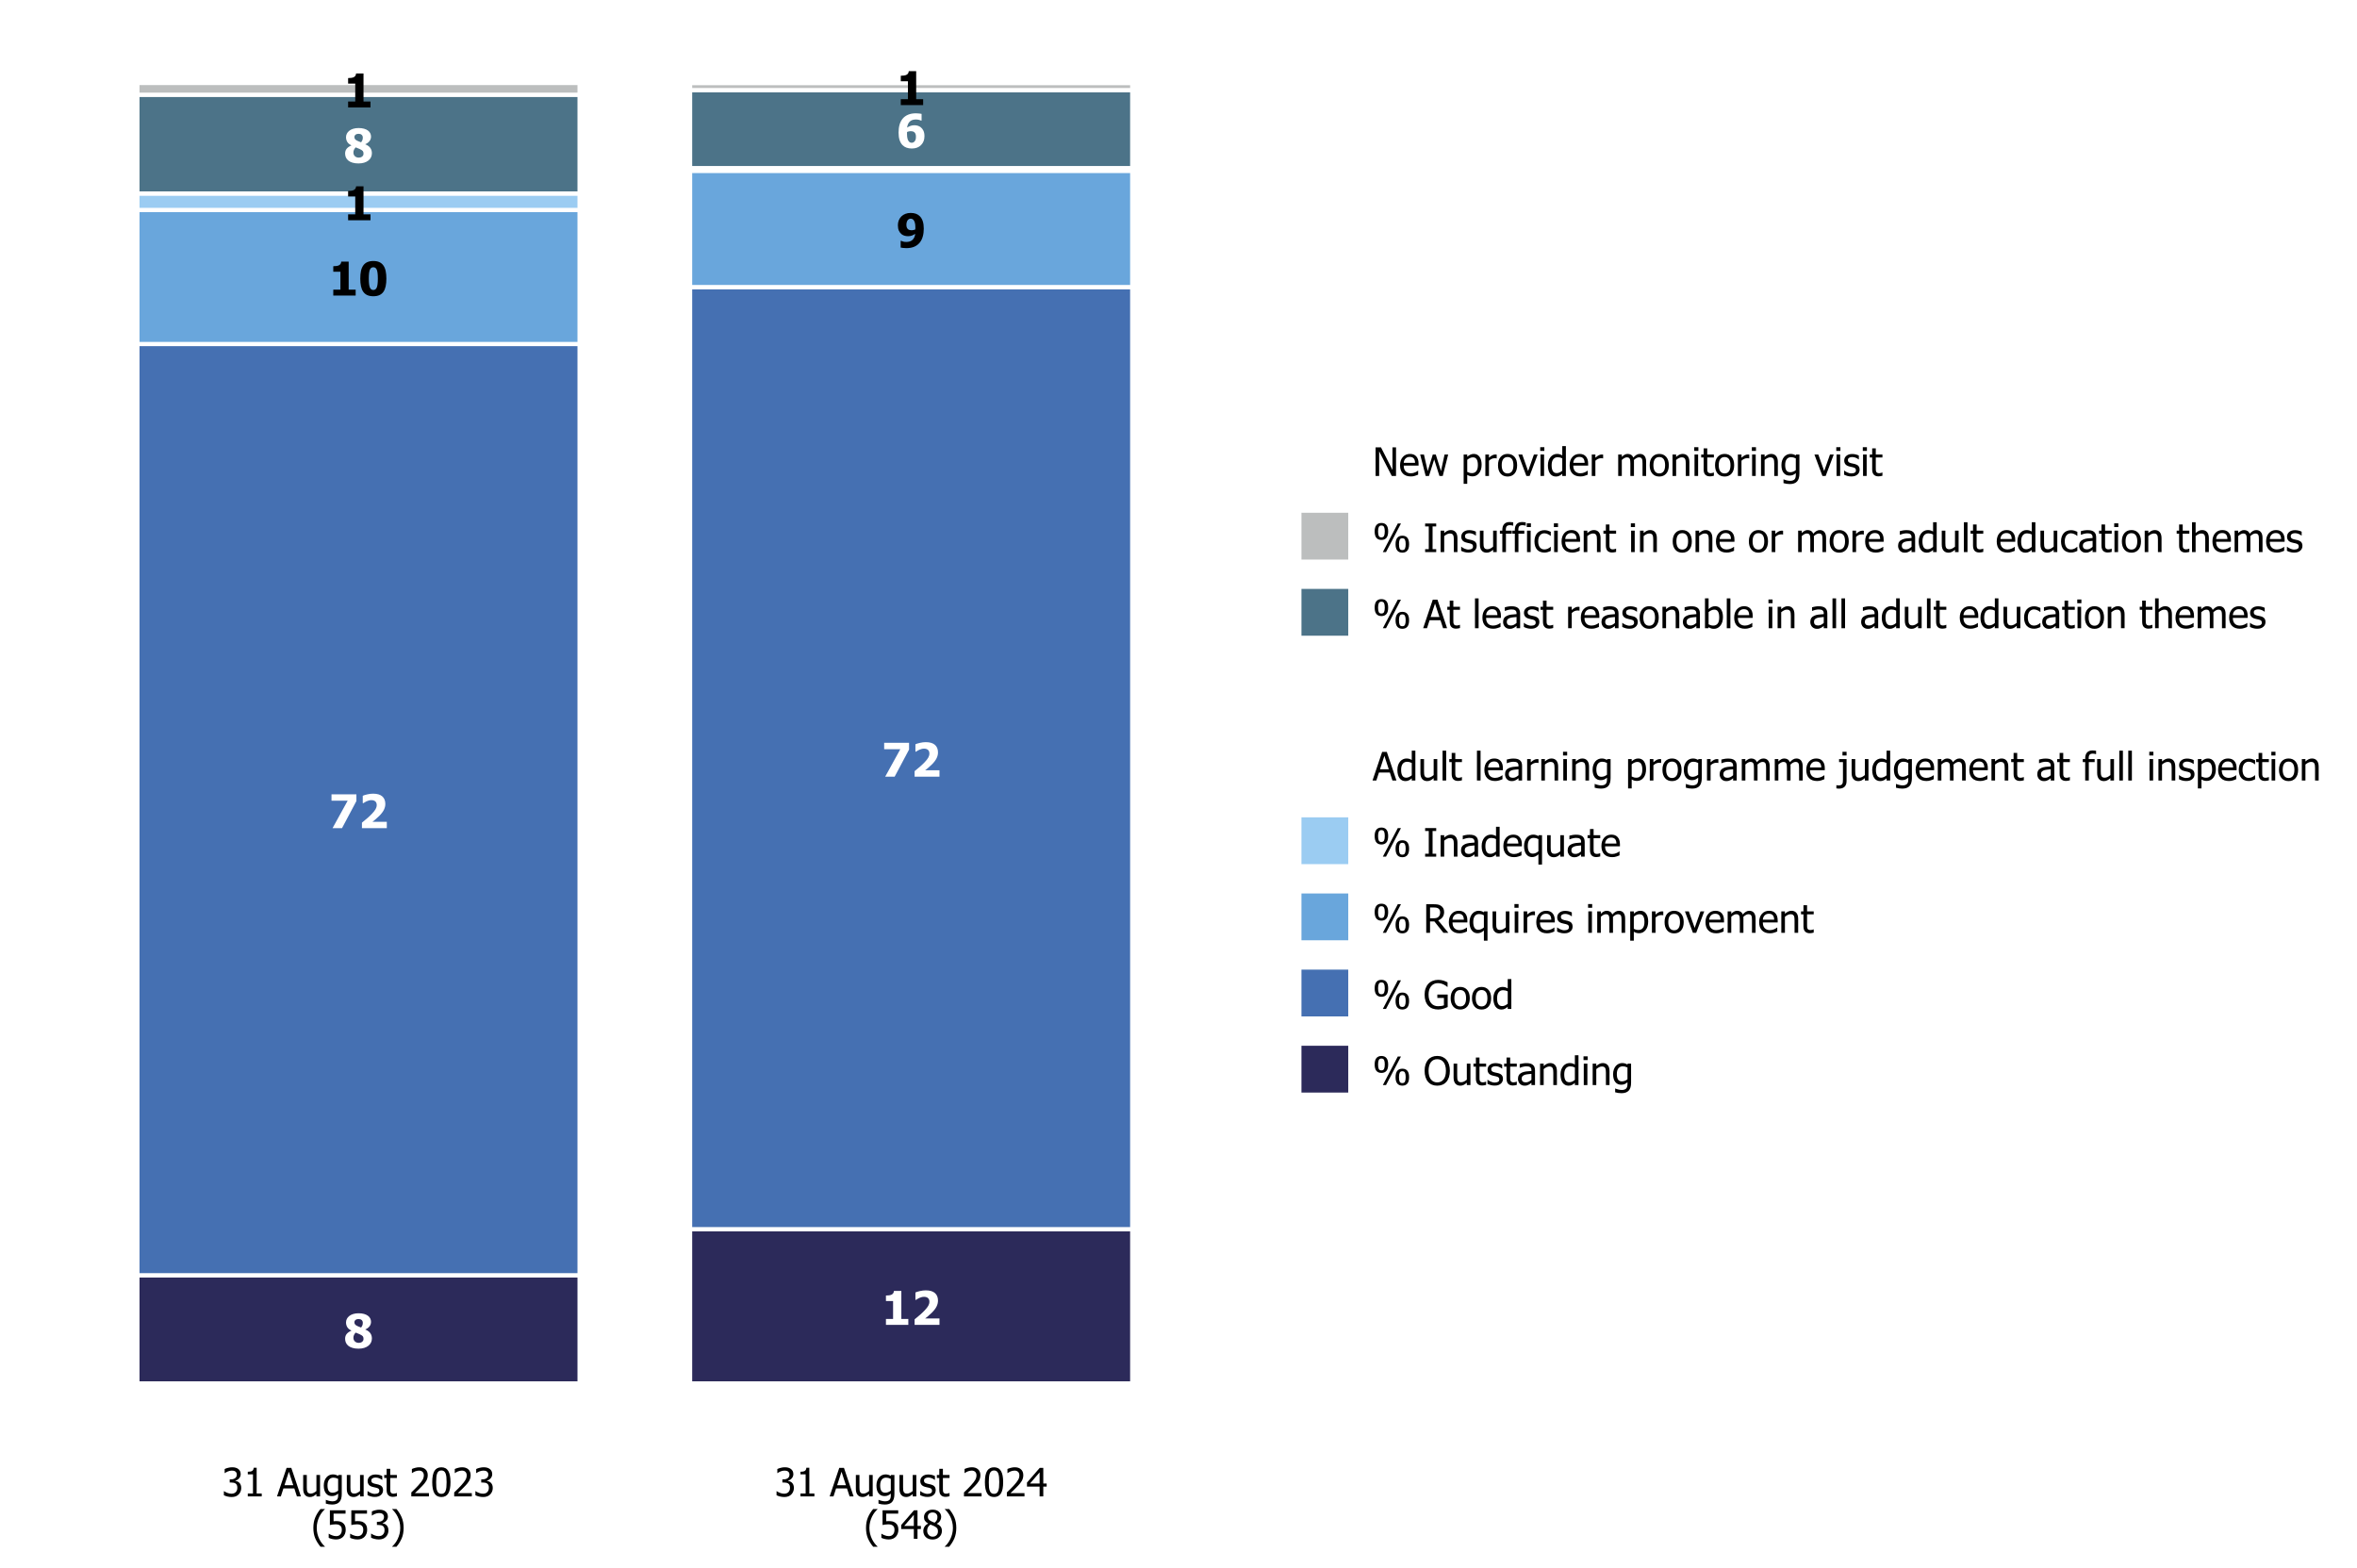
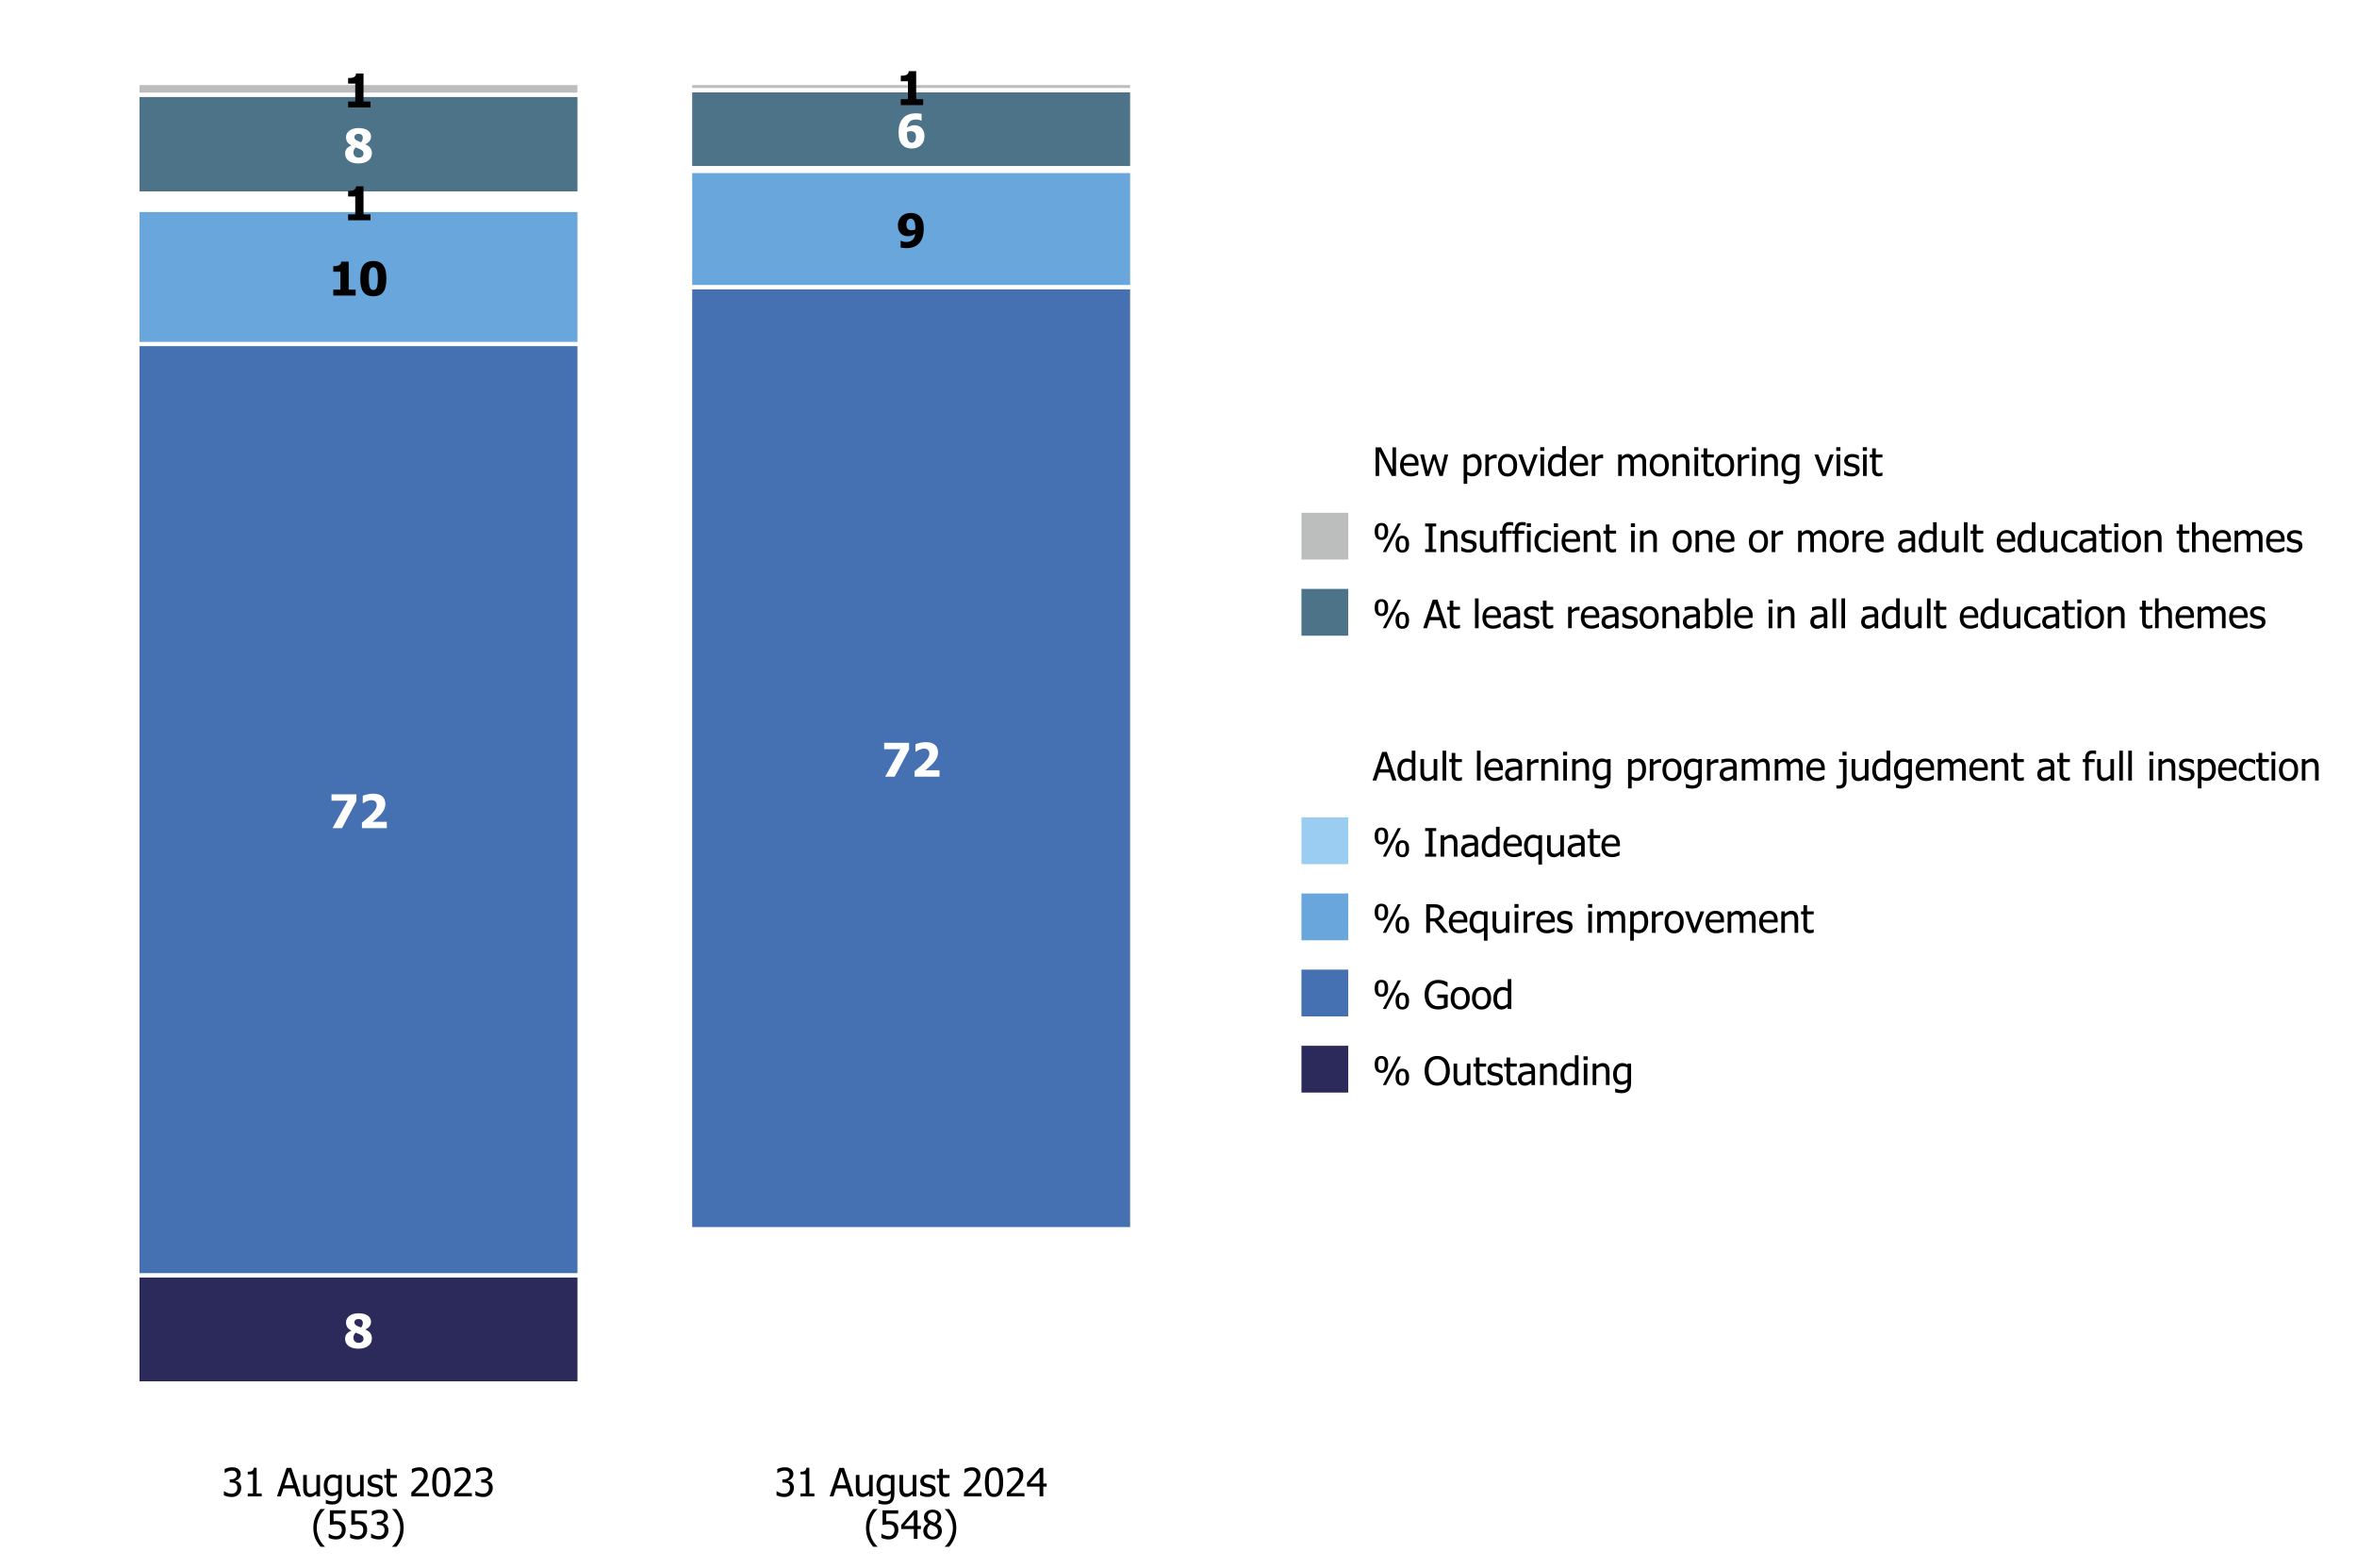
<svg xmlns="http://www.w3.org/2000/svg" xmlns:xlink="http://www.w3.org/1999/xlink" width="720" height="479" viewBox="0 0 720 479">
  <defs>
    <g>
      <g id="glyph-0-0">
        <path d="M 8.191 0 L 1.355 0 L 1.355 -1.805 L 3.535 -1.805 L 3.535 -7.273 L 1.355 -7.273 L 1.355 -8.961 C 1.676 -8.961 1.992 -8.98 2.305 -9.023 C 2.621 -9.066 2.875 -9.133 3.062 -9.227 C 3.285 -9.336 3.457 -9.484 3.582 -9.672 C 3.703 -9.859 3.773 -10.094 3.793 -10.371 L 6.059 -10.371 L 6.059 -1.805 L 8.191 -1.805 Z M 8.191 0 " />
      </g>
      <g id="glyph-0-1">
        <path d="M 8.648 0 L 1.051 0 L 1.051 -1.688 C 1.691 -2.199 2.27 -2.68 2.781 -3.133 C 3.293 -3.586 3.746 -4.016 4.133 -4.426 C 4.637 -4.957 5.004 -5.426 5.23 -5.828 C 5.457 -6.23 5.57 -6.645 5.57 -7.07 C 5.57 -7.555 5.426 -7.922 5.141 -8.18 C 4.852 -8.438 4.453 -8.566 3.938 -8.566 C 3.676 -8.566 3.426 -8.531 3.191 -8.469 C 2.957 -8.402 2.719 -8.32 2.48 -8.219 C 2.242 -8.109 2.043 -8.004 1.875 -7.891 C 1.707 -7.781 1.582 -7.695 1.5 -7.641 L 1.301 -7.641 L 1.301 -9.898 C 1.59 -10.039 2.047 -10.18 2.668 -10.324 C 3.289 -10.473 3.887 -10.543 4.461 -10.543 C 5.688 -10.543 6.617 -10.273 7.25 -9.727 C 7.879 -9.18 8.195 -8.41 8.195 -7.418 C 8.195 -6.809 8.055 -6.211 7.766 -5.625 C 7.48 -5.039 7.004 -4.41 6.336 -3.738 C 5.918 -3.324 5.512 -2.957 5.121 -2.637 C 4.727 -2.312 4.441 -2.086 4.266 -1.953 L 8.648 -1.953 Z M 8.648 0 " />
      </g>
      <g id="glyph-0-2">
        <path d="M 8.621 -2.883 C 8.621 -2.438 8.527 -2.023 8.348 -1.645 C 8.164 -1.262 7.895 -0.93 7.543 -0.652 C 7.191 -0.375 6.762 -0.156 6.254 0 C 5.75 0.156 5.168 0.234 4.516 0.234 C 3.82 0.234 3.211 0.156 2.688 -0.004 C 2.164 -0.164 1.738 -0.379 1.402 -0.652 C 1.074 -0.926 0.832 -1.25 0.672 -1.617 C 0.516 -1.988 0.438 -2.379 0.438 -2.793 C 0.438 -3.387 0.602 -3.879 0.926 -4.273 C 1.254 -4.664 1.727 -4.996 2.348 -5.258 L 2.348 -5.301 C 1.742 -5.598 1.316 -5.957 1.078 -6.375 C 0.836 -6.797 0.715 -7.27 0.715 -7.785 C 0.715 -8.168 0.801 -8.523 0.965 -8.855 C 1.133 -9.191 1.383 -9.488 1.715 -9.754 C 2.031 -10.004 2.43 -10.203 2.914 -10.355 C 3.398 -10.504 3.941 -10.578 4.543 -10.578 C 5.184 -10.578 5.738 -10.512 6.215 -10.375 C 6.688 -10.238 7.078 -10.059 7.383 -9.836 C 7.699 -9.609 7.941 -9.336 8.105 -9.012 C 8.273 -8.691 8.355 -8.344 8.355 -7.969 C 8.355 -7.477 8.215 -7.035 7.93 -6.637 C 7.645 -6.242 7.207 -5.91 6.621 -5.641 L 6.621 -5.598 C 7.305 -5.32 7.809 -4.957 8.133 -4.504 C 8.457 -4.055 8.621 -3.512 8.621 -2.883 M 5.844 -7.66 C 5.844 -8.016 5.727 -8.297 5.496 -8.508 C 5.262 -8.715 4.949 -8.82 4.551 -8.82 C 4.172 -8.82 3.863 -8.727 3.629 -8.539 C 3.395 -8.348 3.277 -8.113 3.277 -7.836 C 3.277 -7.559 3.348 -7.336 3.492 -7.164 C 3.633 -6.996 3.852 -6.84 4.148 -6.695 C 4.277 -6.633 4.43 -6.562 4.609 -6.496 C 4.789 -6.426 5.023 -6.336 5.32 -6.223 C 5.5 -6.461 5.633 -6.688 5.719 -6.91 C 5.801 -7.129 5.844 -7.379 5.844 -7.66 M 6.059 -2.773 C 6.059 -3.109 5.984 -3.367 5.844 -3.551 C 5.699 -3.73 5.391 -3.934 4.918 -4.16 C 4.785 -4.227 4.59 -4.309 4.34 -4.402 C 4.086 -4.5 3.863 -4.59 3.668 -4.676 C 3.488 -4.496 3.328 -4.27 3.184 -4.004 C 3.043 -3.738 2.973 -3.445 2.973 -3.125 C 2.973 -2.645 3.125 -2.262 3.43 -1.973 C 3.738 -1.688 4.141 -1.543 4.641 -1.543 C 4.773 -1.543 4.93 -1.562 5.102 -1.609 C 5.277 -1.652 5.43 -1.719 5.562 -1.812 C 5.711 -1.918 5.832 -2.043 5.922 -2.188 C 6.012 -2.332 6.059 -2.527 6.059 -2.773 Z M 6.059 -2.773 " />
      </g>
      <g id="glyph-0-3">
        <path d="M 8.418 -8.289 L 4.016 0 L 1.125 0 L 5.746 -8.391 L 0.812 -8.391 L 0.812 -10.344 L 8.418 -10.344 Z M 8.418 -8.289 " />
      </g>
      <g id="glyph-0-4">
        <path d="M 8.379 -5.75 C 8.379 -4.871 8.277 -4.066 8.07 -3.336 C 7.867 -2.602 7.551 -1.977 7.121 -1.453 C 6.676 -0.918 6.125 -0.512 5.465 -0.227 C 4.805 0.059 3.996 0.203 3.035 0.203 C 2.711 0.203 2.375 0.18 2.02 0.141 C 1.668 0.098 1.438 0.059 1.32 0.027 L 1.32 -2.008 L 1.52 -2.008 C 1.652 -1.941 1.836 -1.875 2.074 -1.801 C 2.312 -1.727 2.641 -1.688 3.062 -1.688 C 3.402 -1.688 3.727 -1.734 4.043 -1.824 C 4.359 -1.914 4.629 -2.055 4.855 -2.25 C 5.09 -2.453 5.289 -2.711 5.445 -3.016 C 5.602 -3.32 5.711 -3.703 5.766 -4.16 C 5.395 -3.93 5.051 -3.754 4.734 -3.629 C 4.418 -3.508 4.023 -3.445 3.551 -3.445 C 3.191 -3.445 2.852 -3.492 2.523 -3.586 C 2.199 -3.684 1.902 -3.828 1.633 -4.027 C 1.277 -4.309 0.992 -4.664 0.785 -5.102 C 0.578 -5.539 0.473 -6.105 0.473 -6.801 C 0.473 -7.336 0.562 -7.836 0.746 -8.289 C 0.93 -8.746 1.191 -9.145 1.527 -9.48 C 1.863 -9.816 2.273 -10.078 2.758 -10.266 C 3.242 -10.457 3.785 -10.551 4.383 -10.551 C 4.984 -10.551 5.52 -10.469 5.988 -10.297 C 6.457 -10.129 6.855 -9.871 7.191 -9.523 C 7.578 -9.129 7.875 -8.621 8.074 -8.004 C 8.277 -7.383 8.379 -6.633 8.379 -5.75 M 5.809 -6.141 C 5.809 -6.699 5.762 -7.164 5.664 -7.527 C 5.57 -7.891 5.438 -8.172 5.266 -8.379 C 5.145 -8.527 5.008 -8.633 4.859 -8.695 C 4.707 -8.762 4.547 -8.793 4.371 -8.793 C 4.215 -8.793 4.066 -8.762 3.922 -8.699 C 3.777 -8.637 3.637 -8.531 3.5 -8.379 C 3.379 -8.242 3.277 -8.047 3.195 -7.785 C 3.113 -7.527 3.07 -7.242 3.07 -6.934 C 3.07 -6.598 3.113 -6.324 3.199 -6.109 C 3.285 -5.895 3.402 -5.723 3.551 -5.594 C 3.699 -5.469 3.867 -5.379 4.059 -5.328 C 4.246 -5.277 4.457 -5.25 4.688 -5.25 C 4.883 -5.25 5.082 -5.277 5.289 -5.332 C 5.496 -5.383 5.66 -5.438 5.785 -5.496 C 5.785 -5.547 5.789 -5.617 5.797 -5.715 C 5.805 -5.809 5.809 -5.949 5.809 -6.141 Z M 5.809 -6.141 " />
      </g>
      <g id="glyph-0-5">
        <path d="M 8.516 -5.176 C 8.516 -4.281 8.445 -3.5 8.301 -2.828 C 8.156 -2.156 7.93 -1.594 7.613 -1.145 C 7.297 -0.695 6.887 -0.359 6.383 -0.129 C 5.879 0.102 5.262 0.215 4.527 0.215 C 3.801 0.215 3.188 0.102 2.68 -0.129 C 2.176 -0.359 1.766 -0.703 1.445 -1.16 C 1.129 -1.613 0.902 -2.172 0.758 -2.836 C 0.613 -3.504 0.543 -4.277 0.543 -5.168 C 0.543 -6.086 0.613 -6.867 0.754 -7.516 C 0.895 -8.164 1.129 -8.723 1.457 -9.191 C 1.781 -9.648 2.199 -9.988 2.711 -10.215 C 3.219 -10.438 3.824 -10.551 4.527 -10.551 C 5.273 -10.551 5.895 -10.434 6.395 -10.199 C 6.891 -9.969 7.301 -9.617 7.621 -9.156 C 7.934 -8.703 8.164 -8.141 8.305 -7.473 C 8.445 -6.809 8.516 -6.043 8.516 -5.176 M 5.91 -5.176 C 5.91 -6.453 5.805 -7.352 5.594 -7.867 C 5.383 -8.383 5.027 -8.641 4.527 -8.641 C 4.035 -8.641 3.68 -8.383 3.465 -7.867 C 3.254 -7.352 3.148 -6.449 3.148 -5.16 C 3.148 -3.902 3.254 -3.008 3.465 -2.484 C 3.68 -1.957 4.035 -1.695 4.527 -1.695 C 5.023 -1.695 5.379 -1.957 5.594 -2.484 C 5.805 -3.008 5.91 -3.906 5.91 -5.176 Z M 5.91 -5.176 " />
      </g>
      <g id="glyph-0-6">
        <path d="M 8.586 -3.523 C 8.586 -2.434 8.242 -1.539 7.551 -0.836 C 6.859 -0.137 5.914 0.215 4.711 0.215 C 4.109 0.215 3.57 0.129 3.098 -0.047 C 2.625 -0.219 2.227 -0.477 1.895 -0.812 C 1.504 -1.211 1.203 -1.727 0.992 -2.355 C 0.785 -2.984 0.68 -3.738 0.68 -4.613 C 0.68 -5.52 0.777 -6.324 0.973 -7.031 C 1.168 -7.734 1.484 -8.355 1.926 -8.898 C 2.344 -9.414 2.898 -9.812 3.578 -10.105 C 4.258 -10.395 5.062 -10.539 5.996 -10.539 C 6.332 -10.539 6.672 -10.516 7.012 -10.473 C 7.352 -10.43 7.586 -10.391 7.711 -10.363 L 7.711 -8.328 L 7.523 -8.328 C 7.402 -8.391 7.203 -8.457 6.926 -8.535 C 6.648 -8.609 6.332 -8.648 5.973 -8.648 C 5.164 -8.648 4.539 -8.434 4.098 -8.008 C 3.66 -7.582 3.387 -6.973 3.285 -6.176 C 3.625 -6.395 3.969 -6.566 4.316 -6.695 C 4.668 -6.824 5.062 -6.891 5.5 -6.891 C 5.871 -6.891 6.219 -6.84 6.547 -6.742 C 6.875 -6.641 7.164 -6.496 7.418 -6.309 C 7.777 -6.035 8.059 -5.676 8.27 -5.23 C 8.48 -4.785 8.586 -4.215 8.586 -3.523 M 5.57 -1.957 C 5.707 -2.125 5.809 -2.309 5.879 -2.504 C 5.953 -2.699 5.988 -3 5.988 -3.398 C 5.988 -3.73 5.945 -4.004 5.863 -4.223 C 5.781 -4.441 5.66 -4.613 5.508 -4.746 C 5.355 -4.875 5.184 -4.965 4.988 -5.012 C 4.793 -5.059 4.586 -5.086 4.371 -5.086 C 4.188 -5.086 4.004 -5.062 3.809 -5.016 C 3.617 -4.969 3.438 -4.91 3.273 -4.84 C 3.273 -4.797 3.27 -4.719 3.266 -4.613 C 3.262 -4.508 3.258 -4.371 3.258 -4.211 C 3.258 -3.617 3.309 -3.141 3.414 -2.777 C 3.52 -2.418 3.648 -2.145 3.809 -1.957 C 3.926 -1.812 4.066 -1.703 4.219 -1.641 C 4.375 -1.574 4.539 -1.543 4.711 -1.543 C 4.848 -1.543 5 -1.578 5.16 -1.645 C 5.324 -1.715 5.461 -1.82 5.57 -1.957 Z M 5.57 -1.957 " />
      </g>
      <g id="glyph-1-0">
        <path d="M 2.992 -7.891 C 2.781 -7.891 2.57 -7.867 2.359 -7.816 C 2.148 -7.766 1.941 -7.699 1.742 -7.617 C 1.555 -7.539 1.391 -7.457 1.25 -7.371 C 1.113 -7.285 0.988 -7.203 0.879 -7.133 L 0.809 -7.133 L 0.809 -8.367 C 1.062 -8.504 1.406 -8.629 1.844 -8.738 C 2.277 -8.852 2.691 -8.906 3.086 -8.906 C 3.48 -8.906 3.828 -8.867 4.121 -8.785 C 4.418 -8.707 4.684 -8.582 4.922 -8.414 C 5.18 -8.227 5.375 -8 5.504 -7.734 C 5.637 -7.469 5.703 -7.156 5.703 -6.805 C 5.703 -6.32 5.543 -5.898 5.227 -5.539 C 4.91 -5.172 4.531 -4.941 4.09 -4.844 L 4.09 -4.766 C 4.273 -4.727 4.469 -4.668 4.68 -4.582 C 4.887 -4.496 5.082 -4.367 5.262 -4.203 C 5.441 -4.031 5.586 -3.816 5.703 -3.555 C 5.812 -3.289 5.871 -2.969 5.871 -2.59 C 5.871 -2.195 5.805 -1.832 5.668 -1.504 C 5.535 -1.172 5.344 -0.879 5.098 -0.625 C 4.844 -0.359 4.535 -0.16 4.18 -0.023 C 3.816 0.113 3.41 0.18 2.953 0.18 C 2.516 0.18 2.082 0.129 1.652 0.023 C 1.223 -0.082 0.859 -0.207 0.57 -0.359 L 0.57 -1.594 L 0.648 -1.594 C 0.898 -1.414 1.227 -1.242 1.641 -1.078 C 2.055 -0.914 2.469 -0.832 2.883 -0.832 C 3.121 -0.832 3.359 -0.871 3.602 -0.945 C 3.84 -1.023 4.039 -1.145 4.203 -1.32 C 4.355 -1.488 4.477 -1.68 4.559 -1.887 C 4.641 -2.094 4.68 -2.355 4.68 -2.672 C 4.68 -2.988 4.637 -3.246 4.543 -3.453 C 4.453 -3.652 4.324 -3.812 4.16 -3.93 C 3.996 -4.047 3.801 -4.129 3.578 -4.176 C 3.352 -4.219 3.109 -4.242 2.848 -4.242 L 2.352 -4.242 L 2.352 -5.215 L 2.734 -5.215 C 3.266 -5.215 3.691 -5.34 4.023 -5.59 C 4.352 -5.84 4.516 -6.203 4.516 -6.68 C 4.516 -6.898 4.473 -7.086 4.391 -7.246 C 4.301 -7.402 4.191 -7.531 4.062 -7.625 C 3.91 -7.723 3.746 -7.793 3.57 -7.836 C 3.387 -7.871 3.195 -7.891 2.992 -7.891 Z M 2.992 -7.891 " />
      </g>
      <g id="glyph-1-1">
        <path d="M 5.578 0 L 1.324 0 L 1.324 -0.891 L 2.906 -0.891 L 2.906 -6.738 L 1.324 -6.738 L 1.324 -7.535 C 1.922 -7.535 2.363 -7.621 2.645 -7.789 C 2.93 -7.961 3.086 -8.281 3.125 -8.754 L 4.031 -8.754 L 4.031 -0.891 L 5.578 -0.891 Z M 5.578 0 " />
      </g>
      <g id="glyph-1-2">
</g>
      <g id="glyph-1-3">
        <path d="M -0.059 0 L 2.883 -8.727 L 4.312 -8.727 L 7.254 0 L 6.031 0 L 5.238 -2.438 L 1.906 -2.438 L 1.113 0 L -0.059 0 M 4.914 -3.43 L 3.57 -7.539 L 2.227 -3.43 Z M 4.914 -3.43 " />
      </g>
      <g id="glyph-1-4">
        <path d="M 5.895 0 L 4.793 0 L 4.793 -0.727 C 4.453 -0.43 4.133 -0.203 3.828 -0.051 C 3.523 0.105 3.18 0.18 2.805 0.18 C 2.52 0.18 2.254 0.133 2 0.039 C 1.75 -0.055 1.531 -0.199 1.344 -0.406 C 1.156 -0.605 1.008 -0.863 0.906 -1.172 C 0.801 -1.48 0.75 -1.855 0.75 -2.297 L 0.75 -6.547 L 1.852 -6.547 L 1.852 -2.82 C 1.852 -2.469 1.863 -2.184 1.891 -1.953 C 1.914 -1.727 1.973 -1.523 2.062 -1.352 C 2.152 -1.184 2.273 -1.062 2.43 -0.984 C 2.582 -0.906 2.805 -0.867 3.094 -0.867 C 3.363 -0.867 3.648 -0.945 3.953 -1.094 C 4.258 -1.25 4.539 -1.438 4.793 -1.656 L 4.793 -6.547 L 5.895 -6.547 Z M 5.895 0 " />
      </g>
      <g id="glyph-1-5">
        <path d="M 4.734 -1.773 L 4.734 -5.367 C 4.461 -5.5 4.207 -5.594 3.977 -5.652 C 3.742 -5.707 3.512 -5.734 3.281 -5.734 C 2.723 -5.734 2.281 -5.531 1.961 -5.121 C 1.641 -4.711 1.484 -4.121 1.484 -3.359 C 1.484 -2.629 1.605 -2.078 1.848 -1.699 C 2.094 -1.32 2.488 -1.133 3.035 -1.133 C 3.32 -1.133 3.613 -1.188 3.918 -1.301 C 4.219 -1.414 4.492 -1.57 4.734 -1.773 M 1.031 1.047 C 1.105 1.078 1.215 1.121 1.359 1.176 C 1.504 1.227 1.668 1.277 1.852 1.324 C 2.055 1.375 2.242 1.414 2.414 1.445 C 2.586 1.477 2.773 1.492 2.977 1.492 C 3.316 1.492 3.605 1.449 3.84 1.359 C 4.078 1.27 4.262 1.145 4.395 0.984 C 4.52 0.824 4.605 0.641 4.656 0.43 C 4.707 0.219 4.734 -0.023 4.734 -0.293 L 4.734 -0.867 C 4.438 -0.609 4.145 -0.418 3.859 -0.297 C 3.574 -0.172 3.219 -0.109 2.789 -0.109 C 2.043 -0.109 1.449 -0.391 1.008 -0.945 C 0.566 -1.496 0.344 -2.293 0.344 -3.336 C 0.344 -3.875 0.422 -4.359 0.574 -4.777 C 0.727 -5.199 0.93 -5.555 1.188 -5.848 C 1.438 -6.129 1.727 -6.344 2.062 -6.5 C 2.398 -6.648 2.746 -6.727 3.105 -6.727 C 3.445 -6.727 3.738 -6.688 3.988 -6.605 C 4.234 -6.527 4.484 -6.41 4.734 -6.266 L 4.797 -6.547 L 5.836 -6.547 L 5.836 -0.742 C 5.836 0.363 5.594 1.18 5.109 1.699 C 4.625 2.219 3.883 2.477 2.891 2.477 C 2.566 2.477 2.242 2.453 1.906 2.402 C 1.574 2.352 1.262 2.281 0.973 2.195 L 0.973 1.047 Z M 1.031 1.047 " />
      </g>
      <g id="glyph-1-6">
        <path d="M 2.566 0.156 C 2.129 0.156 1.719 0.098 1.34 -0.016 C 0.957 -0.133 0.641 -0.258 0.391 -0.391 L 0.391 -1.629 L 0.453 -1.629 C 0.547 -1.555 0.656 -1.473 0.781 -1.383 C 0.91 -1.293 1.078 -1.199 1.289 -1.102 C 1.477 -1.016 1.684 -0.938 1.906 -0.875 C 2.133 -0.805 2.363 -0.773 2.609 -0.773 C 2.781 -0.773 2.969 -0.793 3.172 -0.836 C 3.367 -0.875 3.516 -0.926 3.617 -0.992 C 3.75 -1.078 3.852 -1.176 3.91 -1.277 C 3.973 -1.379 4 -1.531 4 -1.734 C 4 -1.996 3.93 -2.191 3.789 -2.328 C 3.645 -2.457 3.391 -2.57 3.031 -2.66 C 2.891 -2.695 2.703 -2.734 2.477 -2.781 C 2.25 -2.828 2.043 -2.879 1.852 -2.938 C 1.352 -3.078 0.988 -3.305 0.762 -3.605 C 0.535 -3.91 0.422 -4.273 0.422 -4.703 C 0.422 -5.293 0.645 -5.773 1.09 -6.148 C 1.535 -6.516 2.125 -6.703 2.867 -6.703 C 3.227 -6.703 3.594 -6.656 3.961 -6.57 C 4.328 -6.477 4.637 -6.363 4.887 -6.227 L 4.887 -5.051 L 4.828 -5.051 C 4.547 -5.273 4.234 -5.449 3.887 -5.578 C 3.543 -5.707 3.195 -5.773 2.844 -5.773 C 2.477 -5.773 2.172 -5.695 1.922 -5.543 C 1.672 -5.391 1.547 -5.16 1.547 -4.852 C 1.547 -4.578 1.621 -4.375 1.77 -4.238 C 1.918 -4.105 2.156 -3.992 2.484 -3.906 C 2.648 -3.863 2.832 -3.824 3.031 -3.781 C 3.234 -3.742 3.445 -3.691 3.668 -3.641 C 4.152 -3.516 4.516 -3.316 4.762 -3.035 C 5.004 -2.754 5.125 -2.371 5.125 -1.887 C 5.125 -1.605 5.07 -1.34 4.961 -1.086 C 4.848 -0.836 4.684 -0.617 4.469 -0.438 C 4.234 -0.242 3.973 -0.094 3.676 0.008 C 3.383 0.105 3.012 0.156 2.566 0.156 Z M 2.566 0.156 " />
      </g>
      <g id="glyph-1-7">
        <path d="M 2.777 0.129 C 2.176 0.129 1.707 -0.043 1.371 -0.383 C 1.035 -0.727 0.867 -1.266 0.867 -2.004 L 0.867 -5.633 L 0.125 -5.633 L 0.125 -6.547 L 0.867 -6.547 L 0.867 -8.426 L 1.969 -8.426 L 1.969 -6.547 L 3.996 -6.547 L 3.996 -5.633 L 1.969 -5.633 L 1.969 -2.52 C 1.969 -2.188 1.977 -1.93 1.984 -1.75 C 2 -1.57 2.043 -1.402 2.121 -1.25 C 2.188 -1.109 2.293 -1.008 2.445 -0.941 C 2.59 -0.871 2.793 -0.836 3.047 -0.836 C 3.227 -0.836 3.398 -0.863 3.57 -0.918 C 3.734 -0.969 3.855 -1.016 3.93 -1.047 L 3.996 -1.047 L 3.996 -0.059 C 3.789 0 3.578 0.047 3.367 0.078 C 3.152 0.113 2.957 0.129 2.777 0.129 Z M 2.777 0.129 " />
      </g>
      <g id="glyph-1-8">
        <path d="M 6.023 0 L 0.641 0 L 0.641 -1.227 C 1.023 -1.59 1.391 -1.941 1.734 -2.281 C 2.078 -2.613 2.414 -2.965 2.742 -3.328 C 3.406 -4.059 3.859 -4.645 4.102 -5.082 C 4.344 -5.523 4.465 -5.977 4.465 -6.445 C 4.465 -6.688 4.426 -6.898 4.352 -7.086 C 4.273 -7.266 4.168 -7.418 4.039 -7.539 C 3.898 -7.656 3.742 -7.746 3.562 -7.805 C 3.383 -7.863 3.184 -7.891 2.969 -7.891 C 2.762 -7.891 2.555 -7.867 2.34 -7.812 C 2.129 -7.762 1.922 -7.695 1.727 -7.617 C 1.562 -7.551 1.406 -7.469 1.254 -7.375 C 1.102 -7.281 0.977 -7.203 0.883 -7.137 L 0.82 -7.137 L 0.82 -8.379 C 1.062 -8.5 1.398 -8.617 1.832 -8.734 C 2.262 -8.848 2.672 -8.906 3.059 -8.906 C 3.871 -8.906 4.508 -8.691 4.969 -8.258 C 5.43 -7.828 5.66 -7.242 5.66 -6.504 C 5.66 -6.164 5.621 -5.848 5.539 -5.562 C 5.461 -5.27 5.352 -5.004 5.211 -4.758 C 5.062 -4.504 4.891 -4.25 4.688 -4 C 4.484 -3.75 4.27 -3.504 4.043 -3.266 C 3.676 -2.867 3.266 -2.449 2.816 -2.023 C 2.363 -1.59 2.004 -1.25 1.734 -1 L 6.023 -1 Z M 6.023 0 " />
      </g>
      <g id="glyph-1-9">
        <path d="M 6.062 -4.367 C 6.062 -2.797 5.836 -1.648 5.383 -0.918 C 4.926 -0.184 4.227 0.18 3.273 0.18 C 2.312 0.18 1.609 -0.191 1.16 -0.938 C 0.711 -1.684 0.484 -2.82 0.484 -4.352 C 0.484 -5.926 0.715 -7.078 1.168 -7.809 C 1.625 -8.535 2.328 -8.898 3.273 -8.898 C 4.234 -8.898 4.941 -8.523 5.391 -7.77 C 5.84 -7.016 6.062 -5.879 6.062 -4.367 M 4.562 -1.703 C 4.676 -1.992 4.758 -2.359 4.805 -2.801 C 4.852 -3.242 4.875 -3.762 4.875 -4.367 C 4.875 -4.961 4.852 -5.48 4.805 -5.922 C 4.758 -6.363 4.676 -6.734 4.559 -7.023 C 4.441 -7.32 4.281 -7.547 4.074 -7.703 C 3.871 -7.855 3.602 -7.934 3.273 -7.934 C 2.949 -7.934 2.684 -7.855 2.477 -7.703 C 2.266 -7.547 2.102 -7.32 1.98 -7.016 C 1.863 -6.715 1.781 -6.34 1.742 -5.891 C 1.695 -5.434 1.676 -4.922 1.676 -4.352 C 1.676 -3.742 1.695 -3.234 1.73 -2.824 C 1.77 -2.414 1.848 -2.047 1.977 -1.723 C 2.086 -1.422 2.25 -1.191 2.457 -1.027 C 2.668 -0.867 2.938 -0.785 3.273 -0.785 C 3.598 -0.785 3.867 -0.863 4.074 -1.016 C 4.285 -1.172 4.445 -1.398 4.562 -1.703 Z M 4.562 -1.703 " />
      </g>
      <g id="glyph-1-10">
        <path d="M 4.16 2.414 L 2.82 2.414 C 2.141 1.605 1.605 0.75 1.215 -0.152 C 0.828 -1.055 0.633 -2.121 0.633 -3.352 C 0.633 -4.555 0.824 -5.613 1.211 -6.531 C 1.594 -7.445 2.133 -8.309 2.82 -9.117 L 4.16 -9.117 L 4.16 -9.059 C 3.844 -8.773 3.543 -8.445 3.254 -8.07 C 2.969 -7.699 2.703 -7.262 2.453 -6.766 C 2.219 -6.289 2.031 -5.758 1.883 -5.18 C 1.738 -4.602 1.664 -3.992 1.664 -3.352 C 1.664 -2.684 1.734 -2.07 1.879 -1.516 C 2.02 -0.961 2.211 -0.434 2.453 0.062 C 2.688 0.543 2.957 0.98 3.258 1.367 C 3.559 1.758 3.859 2.086 4.16 2.355 Z M 4.16 2.414 " />
      </g>
      <g id="glyph-1-11">
        <path d="M 5.922 -2.777 C 5.922 -2.355 5.855 -1.965 5.723 -1.605 C 5.586 -1.246 5.398 -0.934 5.156 -0.672 C 4.91 -0.41 4.605 -0.199 4.238 -0.047 C 3.875 0.105 3.465 0.18 3.012 0.18 C 2.594 0.18 2.184 0.137 1.777 0.043 C 1.375 -0.047 1.023 -0.168 0.727 -0.316 L 0.727 -1.555 L 0.809 -1.555 C 0.898 -1.484 1.027 -1.41 1.195 -1.328 C 1.363 -1.242 1.547 -1.164 1.75 -1.09 C 1.98 -1.008 2.191 -0.945 2.383 -0.898 C 2.574 -0.855 2.789 -0.832 3.031 -0.832 C 3.266 -0.832 3.492 -0.875 3.715 -0.957 C 3.938 -1.043 4.129 -1.18 4.289 -1.367 C 4.434 -1.535 4.543 -1.738 4.621 -1.969 C 4.695 -2.199 4.734 -2.469 4.734 -2.781 C 4.734 -3.09 4.691 -3.344 4.609 -3.547 C 4.523 -3.742 4.402 -3.906 4.242 -4.039 C 4.074 -4.184 3.867 -4.289 3.625 -4.352 C 3.379 -4.41 3.105 -4.441 2.805 -4.441 C 2.492 -4.441 2.172 -4.418 1.852 -4.367 C 1.531 -4.32 1.273 -4.273 1.086 -4.23 L 1.086 -8.727 L 5.871 -8.727 L 5.871 -7.699 L 2.215 -7.699 L 2.215 -5.379 C 2.355 -5.395 2.492 -5.406 2.633 -5.414 C 2.766 -5.422 2.891 -5.426 3.008 -5.426 C 3.453 -5.426 3.828 -5.387 4.137 -5.312 C 4.445 -5.238 4.742 -5.094 5.027 -4.883 C 5.316 -4.66 5.539 -4.387 5.691 -4.062 C 5.848 -3.734 5.922 -3.305 5.922 -2.777 Z M 5.922 -2.777 " />
      </g>
      <g id="glyph-1-12">
        <path d="M 3.961 -3.352 C 3.961 -2.145 3.766 -1.086 3.383 -0.172 C 2.992 0.742 2.457 1.605 1.773 2.414 L 0.434 2.414 L 0.434 2.355 C 0.734 2.086 1.039 1.754 1.344 1.363 C 1.648 0.969 1.91 0.535 2.141 0.062 C 2.379 -0.438 2.574 -0.973 2.715 -1.531 C 2.859 -2.094 2.93 -2.699 2.93 -3.352 C 2.93 -3.996 2.855 -4.605 2.711 -5.18 C 2.566 -5.754 2.375 -6.281 2.141 -6.766 C 1.898 -7.25 1.629 -7.688 1.328 -8.074 C 1.027 -8.461 0.73 -8.789 0.434 -9.059 L 0.434 -9.117 L 1.773 -9.117 C 2.453 -8.309 2.988 -7.449 3.379 -6.539 C 3.766 -5.629 3.961 -4.566 3.961 -3.352 Z M 3.961 -3.352 " />
      </g>
      <g id="glyph-1-13">
        <path d="M 6.25 -3 L 5.215 -3 L 5.215 0 L 4.09 0 L 4.09 -3 L 0.234 -3 L 0.234 -4.23 L 4.137 -8.727 L 5.215 -8.727 L 5.215 -3.938 L 6.25 -3.938 L 6.25 -3 M 4.09 -3.938 L 4.09 -7.348 L 1.148 -3.938 Z M 4.09 -3.938 " />
      </g>
      <g id="glyph-1-14">
        <path d="M 4.75 -6.691 C 4.75 -7.082 4.621 -7.406 4.359 -7.672 C 4.098 -7.93 3.734 -8.062 3.27 -8.062 C 2.844 -8.062 2.496 -7.945 2.223 -7.711 C 1.953 -7.477 1.816 -7.16 1.816 -6.762 C 1.816 -6.473 1.887 -6.227 2.023 -6.031 C 2.164 -5.828 2.371 -5.648 2.648 -5.492 C 2.77 -5.422 2.953 -5.332 3.203 -5.215 C 3.449 -5.098 3.676 -5.004 3.879 -4.938 C 4.219 -5.199 4.449 -5.469 4.57 -5.746 C 4.691 -6.02 4.75 -6.336 4.75 -6.691 M 4.914 -2.32 C 4.914 -2.68 4.844 -2.965 4.703 -3.176 C 4.562 -3.387 4.293 -3.602 3.891 -3.82 C 3.758 -3.895 3.582 -3.973 3.359 -4.062 C 3.141 -4.145 2.891 -4.25 2.613 -4.367 C 2.289 -4.148 2.039 -3.887 1.867 -3.57 C 1.695 -3.258 1.609 -2.898 1.609 -2.496 C 1.609 -1.969 1.77 -1.531 2.09 -1.188 C 2.406 -0.848 2.805 -0.672 3.289 -0.672 C 3.781 -0.672 4.172 -0.82 4.469 -1.117 C 4.766 -1.41 4.914 -1.812 4.914 -2.32 M 3.273 0.199 C 2.844 0.199 2.445 0.133 2.094 0.008 C 1.734 -0.121 1.434 -0.309 1.184 -0.551 C 0.938 -0.785 0.75 -1.062 0.625 -1.387 C 0.496 -1.707 0.434 -2.047 0.434 -2.406 C 0.434 -2.879 0.559 -3.316 0.812 -3.711 C 1.062 -4.109 1.43 -4.422 1.91 -4.656 L 1.91 -4.695 C 1.48 -4.941 1.16 -5.215 0.953 -5.516 C 0.746 -5.809 0.645 -6.18 0.645 -6.625 C 0.645 -7.281 0.891 -7.828 1.391 -8.266 C 1.883 -8.703 2.516 -8.922 3.273 -8.922 C 4.066 -8.922 4.703 -8.715 5.184 -8.301 C 5.66 -7.883 5.898 -7.352 5.898 -6.703 C 5.898 -6.312 5.785 -5.926 5.559 -5.543 C 5.328 -5.16 5 -4.859 4.57 -4.648 L 4.57 -4.609 C 5.078 -4.371 5.461 -4.086 5.727 -3.742 C 5.984 -3.406 6.117 -2.965 6.117 -2.43 C 6.117 -1.688 5.848 -1.062 5.305 -0.555 C 4.766 -0.055 4.086 0.199 3.273 0.199 Z M 3.273 0.199 " />
      </g>
      <g id="glyph-1-15">
        <path d="M 7.125 0 L 5.824 0 L 1.969 -7.523 L 1.969 0 L 0.883 0 L 0.883 -8.727 L 2.531 -8.727 L 6.039 -1.816 L 6.039 -8.727 L 7.125 -8.727 Z M 7.125 0 " />
      </g>
      <g id="glyph-1-16">
        <path d="M 3.641 0.152 C 2.594 0.152 1.785 -0.141 1.211 -0.73 C 0.633 -1.316 0.344 -2.152 0.344 -3.234 C 0.344 -4.301 0.625 -5.148 1.184 -5.781 C 1.742 -6.41 2.473 -6.727 3.375 -6.727 C 3.781 -6.727 4.141 -6.668 4.453 -6.551 C 4.766 -6.434 5.039 -6.25 5.273 -6 C 5.508 -5.75 5.688 -5.445 5.812 -5.082 C 5.938 -4.723 6 -4.277 6 -3.758 L 6 -3.156 L 1.465 -3.156 C 1.465 -2.398 1.656 -1.812 2.039 -1.414 C 2.422 -1.008 2.949 -0.809 3.625 -0.809 C 3.867 -0.809 4.105 -0.836 4.34 -0.891 C 4.57 -0.945 4.781 -1.016 4.969 -1.102 C 5.168 -1.191 5.336 -1.277 5.473 -1.363 C 5.609 -1.445 5.723 -1.523 5.812 -1.602 L 5.875 -1.602 L 5.875 -0.398 C 5.75 -0.348 5.586 -0.285 5.398 -0.207 C 5.203 -0.133 5.031 -0.07 4.883 -0.031 C 4.664 0.027 4.473 0.074 4.297 0.105 C 4.125 0.137 3.902 0.152 3.641 0.152 M 4.93 -4 C 4.918 -4.297 4.883 -4.555 4.82 -4.77 C 4.758 -4.984 4.668 -5.164 4.555 -5.312 C 4.422 -5.477 4.258 -5.602 4.059 -5.688 C 3.855 -5.773 3.605 -5.816 3.312 -5.82 C 3.016 -5.816 2.77 -5.773 2.562 -5.688 C 2.359 -5.598 2.172 -5.469 2.004 -5.305 C 1.84 -5.129 1.715 -4.941 1.629 -4.73 C 1.543 -4.523 1.488 -4.277 1.465 -4 Z M 4.93 -4 " />
      </g>
      <g id="glyph-1-17">
        <path d="M 8.73 -6.547 L 7.07 0 L 6.055 0 L 4.453 -5.047 L 2.867 0 L 1.852 0 L 0.176 -6.547 L 1.324 -6.547 L 2.477 -1.477 L 4.031 -6.547 L 4.938 -6.547 L 6.531 -1.477 L 7.625 -6.547 Z M 8.73 -6.547 " />
      </g>
      <g id="glyph-1-18">
        <path d="M 6.289 -3.445 C 6.289 -2.355 6.027 -1.488 5.504 -0.84 C 4.984 -0.195 4.324 0.129 3.527 0.129 C 3.203 0.129 2.914 0.09 2.664 0.016 C 2.414 -0.055 2.16 -0.172 1.898 -0.328 L 1.898 2.414 L 0.797 2.414 L 0.797 -6.547 L 1.898 -6.547 L 1.898 -5.859 C 2.172 -6.105 2.477 -6.312 2.809 -6.477 C 3.145 -6.645 3.508 -6.727 3.902 -6.727 C 4.652 -6.727 5.238 -6.43 5.656 -5.836 C 6.078 -5.242 6.289 -4.445 6.289 -3.445 M 5.148 -3.32 C 5.148 -4.066 5.031 -4.648 4.793 -5.059 C 4.555 -5.473 4.168 -5.676 3.633 -5.68 C 3.32 -5.676 3.02 -5.609 2.727 -5.469 C 2.438 -5.332 2.16 -5.152 1.898 -4.934 L 1.898 -1.227 C 2.188 -1.086 2.434 -0.988 2.641 -0.938 C 2.844 -0.887 3.078 -0.859 3.344 -0.859 C 3.914 -0.859 4.359 -1.07 4.676 -1.488 C 4.992 -1.906 5.148 -2.516 5.148 -3.32 Z M 5.148 -3.32 " />
      </g>
      <g id="glyph-1-19">
        <path d="M 4.266 -5.359 L 4.207 -5.359 C 4.125 -5.383 4.039 -5.398 3.945 -5.406 C 3.855 -5.41 3.742 -5.414 3.617 -5.414 C 3.316 -5.414 3.023 -5.348 2.73 -5.219 C 2.438 -5.09 2.16 -4.898 1.898 -4.648 L 1.898 0 L 0.797 0 L 0.797 -6.547 L 1.898 -6.547 L 1.898 -5.57 C 2.301 -5.926 2.652 -6.18 2.949 -6.324 C 3.25 -6.473 3.539 -6.547 3.82 -6.547 C 3.934 -6.547 4.02 -6.543 4.074 -6.535 C 4.133 -6.531 4.195 -6.523 4.266 -6.508 Z M 4.266 -5.359 " />
      </g>
      <g id="glyph-1-20">
        <path d="M 6.18 -3.27 C 6.18 -2.168 5.914 -1.316 5.383 -0.719 C 4.852 -0.117 4.145 0.18 3.266 0.18 C 2.352 0.18 1.637 -0.129 1.117 -0.746 C 0.594 -1.367 0.332 -2.207 0.336 -3.27 C 0.332 -4.363 0.602 -5.211 1.141 -5.82 C 1.676 -6.422 2.383 -6.727 3.266 -6.727 C 4.145 -6.727 4.852 -6.426 5.383 -5.82 C 5.914 -5.219 6.18 -4.367 6.18 -3.27 M 5.047 -3.27 C 5.043 -4.117 4.891 -4.746 4.582 -5.16 C 4.273 -5.57 3.832 -5.777 3.266 -5.777 C 2.688 -5.777 2.246 -5.57 1.938 -5.16 C 1.625 -4.746 1.469 -4.117 1.469 -3.27 C 1.469 -2.449 1.625 -1.828 1.938 -1.402 C 2.246 -0.98 2.688 -0.766 3.266 -0.766 C 3.828 -0.766 4.27 -0.977 4.578 -1.391 C 4.891 -1.809 5.043 -2.434 5.047 -3.27 Z M 5.047 -3.27 " />
      </g>
      <g id="glyph-1-21">
        <path d="M 5.941 -6.547 L 3.477 0 L 2.484 0 L 0.035 -6.547 L 1.227 -6.547 L 3.016 -1.492 L 4.793 -6.547 Z M 5.941 -6.547 " />
      </g>
      <g id="glyph-1-22">
        <path d="M 1.922 0 L 0.82 0 L 0.82 -6.547 L 1.922 -6.547 L 1.922 0 M 2 -7.641 L 0.742 -7.641 L 0.742 -8.781 L 2 -8.781 Z M 2 -7.641 " />
      </g>
      <g id="glyph-1-23">
        <path d="M 5.836 0 L 4.734 0 L 4.734 -0.668 C 4.562 -0.523 4.414 -0.406 4.289 -0.312 C 4.164 -0.219 4.016 -0.129 3.852 -0.055 C 3.691 0.02 3.531 0.078 3.363 0.121 C 3.195 0.16 3 0.18 2.777 0.18 C 2.422 0.18 2.094 0.105 1.789 -0.039 C 1.488 -0.188 1.23 -0.406 1.02 -0.691 C 0.805 -0.98 0.641 -1.336 0.523 -1.762 C 0.406 -2.184 0.344 -2.672 0.344 -3.223 C 0.344 -3.797 0.422 -4.293 0.57 -4.715 C 0.715 -5.133 0.922 -5.5 1.184 -5.812 C 1.422 -6.098 1.711 -6.32 2.047 -6.484 C 2.387 -6.645 2.738 -6.727 3.109 -6.727 C 3.438 -6.727 3.723 -6.691 3.969 -6.617 C 4.207 -6.547 4.465 -6.434 4.734 -6.281 L 4.734 -9.117 L 5.836 -9.117 L 5.836 0 M 4.734 -1.594 L 4.734 -5.367 C 4.461 -5.5 4.215 -5.59 4 -5.641 C 3.781 -5.691 3.547 -5.719 3.293 -5.719 C 2.727 -5.719 2.281 -5.508 1.961 -5.082 C 1.641 -4.66 1.484 -4.047 1.484 -3.246 C 1.484 -2.477 1.605 -1.887 1.852 -1.48 C 2.098 -1.07 2.492 -0.867 3.035 -0.867 C 3.324 -0.867 3.617 -0.934 3.906 -1.062 C 4.203 -1.195 4.477 -1.371 4.734 -1.594 Z M 4.734 -1.594 " />
      </g>
      <g id="glyph-1-24">
        <path d="M 8.227 0 L 8.227 -3.785 C 8.227 -4.086 8.215 -4.363 8.191 -4.621 C 8.168 -4.875 8.117 -5.074 8.047 -5.219 C 7.965 -5.375 7.855 -5.492 7.711 -5.566 C 7.566 -5.641 7.371 -5.676 7.125 -5.68 C 6.898 -5.676 6.656 -5.609 6.395 -5.469 C 6.137 -5.332 5.867 -5.129 5.59 -4.867 C 5.594 -4.801 5.598 -4.723 5.605 -4.633 C 5.609 -4.539 5.613 -4.43 5.613 -4.305 L 5.613 0 L 4.512 0 L 4.512 -3.785 C 4.512 -4.086 4.5 -4.363 4.477 -4.621 C 4.453 -4.875 4.402 -5.074 4.328 -5.219 C 4.25 -5.375 4.141 -5.492 3.996 -5.566 C 3.852 -5.641 3.656 -5.676 3.41 -5.68 C 3.172 -5.676 2.922 -5.602 2.66 -5.453 C 2.398 -5.305 2.145 -5.117 1.898 -4.887 L 1.898 0 L 0.797 0 L 0.797 -6.547 L 1.898 -6.547 L 1.898 -5.82 C 2.188 -6.105 2.473 -6.332 2.758 -6.488 C 3.039 -6.648 3.352 -6.727 3.691 -6.727 C 4.078 -6.727 4.422 -6.641 4.719 -6.461 C 5.02 -6.289 5.246 -5.996 5.402 -5.594 C 5.734 -5.965 6.059 -6.246 6.375 -6.438 C 6.691 -6.629 7.035 -6.727 7.406 -6.727 C 7.688 -6.727 7.941 -6.684 8.172 -6.594 C 8.402 -6.508 8.605 -6.363 8.777 -6.172 C 8.953 -5.969 9.09 -5.723 9.184 -5.426 C 9.281 -5.129 9.328 -4.754 9.328 -4.305 L 9.328 0 Z M 8.227 0 " />
      </g>
      <g id="glyph-1-25">
        <path d="M 5.941 0 L 4.84 0 L 4.84 -3.727 C 4.84 -4.027 4.824 -4.309 4.797 -4.566 C 4.766 -4.828 4.711 -5.035 4.629 -5.191 C 4.539 -5.355 4.414 -5.477 4.254 -5.559 C 4.094 -5.637 3.875 -5.676 3.598 -5.68 C 3.324 -5.676 3.043 -5.605 2.75 -5.457 C 2.461 -5.312 2.176 -5.121 1.898 -4.887 L 1.898 0 L 0.797 0 L 0.797 -6.547 L 1.898 -6.547 L 1.898 -5.82 C 2.227 -6.109 2.551 -6.336 2.871 -6.492 C 3.191 -6.648 3.527 -6.727 3.883 -6.727 C 4.527 -6.727 5.031 -6.516 5.398 -6.09 C 5.758 -5.668 5.941 -5.051 5.941 -4.25 Z M 5.941 0 " />
      </g>
      <g id="glyph-1-26">
        <path d="M 4.727 -6.305 C 4.727 -5.426 4.551 -4.773 4.199 -4.352 C 3.844 -3.926 3.336 -3.715 2.664 -3.715 C 1.984 -3.715 1.473 -3.93 1.121 -4.359 C 0.773 -4.789 0.598 -5.434 0.598 -6.297 C 0.598 -7.172 0.773 -7.824 1.133 -8.25 C 1.484 -8.676 2 -8.891 2.664 -8.891 C 3.344 -8.891 3.859 -8.672 4.207 -8.242 C 4.555 -7.812 4.727 -7.168 4.727 -6.305 M 8.633 -8.727 L 4.062 0 L 3.094 0 L 7.664 -8.727 L 8.633 -8.727 M 11.117 -2.422 C 11.117 -1.539 10.938 -0.891 10.586 -0.465 C 10.23 -0.043 9.719 0.172 9.055 0.172 C 8.375 0.172 7.859 -0.047 7.508 -0.477 C 7.16 -0.902 6.984 -1.551 6.984 -2.414 C 6.984 -3.289 7.16 -3.938 7.516 -4.367 C 7.871 -4.789 8.383 -5.004 9.055 -5.004 C 9.73 -5.004 10.246 -4.789 10.594 -4.359 C 10.941 -3.93 11.117 -3.281 11.117 -2.422 M 3.688 -6.305 C 3.688 -6.898 3.617 -7.348 3.477 -7.652 C 3.34 -7.957 3.066 -8.109 2.664 -8.109 C 2.262 -8.109 1.992 -7.953 1.852 -7.648 C 1.711 -7.336 1.641 -6.887 1.641 -6.297 C 1.641 -5.711 1.707 -5.266 1.84 -4.957 C 1.973 -4.648 2.246 -4.492 2.664 -4.492 C 3.066 -4.492 3.34 -4.648 3.477 -4.957 C 3.617 -5.266 3.688 -5.715 3.688 -6.305 M 10.07 -2.422 C 10.07 -3.012 10.004 -3.461 9.863 -3.766 C 9.727 -4.07 9.453 -4.227 9.055 -4.227 C 8.648 -4.227 8.379 -4.07 8.238 -3.762 C 8.098 -3.453 8.027 -3.004 8.027 -2.414 C 8.027 -1.828 8.094 -1.379 8.227 -1.07 C 8.359 -0.762 8.633 -0.609 9.055 -0.609 C 9.453 -0.609 9.727 -0.762 9.863 -1.07 C 10.004 -1.379 10.07 -1.828 10.07 -2.422 Z M 10.07 -2.422 " />
      </g>
      <g id="glyph-1-27">
        <path d="M 3.93 0 L 0.547 0 L 0.547 -0.891 L 1.656 -0.891 L 1.656 -7.836 L 0.547 -7.836 L 0.547 -8.727 L 3.93 -8.727 L 3.93 -7.836 L 2.82 -7.836 L 2.82 -0.891 L 3.93 -0.891 Z M 3.93 0 " />
      </g>
      <g id="glyph-1-28">
        <path d="M 4.242 -8.062 L 4.184 -8.062 C 4.086 -8.098 3.945 -8.133 3.762 -8.164 C 3.578 -8.199 3.414 -8.215 3.27 -8.215 C 2.805 -8.215 2.473 -8.109 2.277 -7.902 C 2.078 -7.691 1.98 -7.312 1.98 -6.766 L 1.98 -6.547 L 3.805 -6.547 L 3.805 -5.633 L 2.016 -5.633 L 2.016 0 L 0.914 0 L 0.914 -5.633 L 0.172 -5.633 L 0.172 -6.547 L 0.914 -6.547 L 0.914 -6.762 C 0.914 -7.551 1.102 -8.148 1.484 -8.562 C 1.859 -8.969 2.402 -9.176 3.109 -9.176 C 3.312 -9.176 3.512 -9.164 3.711 -9.145 C 3.902 -9.121 4.082 -9.098 4.242 -9.07 Z M 4.242 -8.062 " />
      </g>
      <g id="glyph-1-29">
        <path d="M 3.398 0.148 C 2.949 0.148 2.535 0.078 2.164 -0.062 C 1.789 -0.199 1.465 -0.41 1.195 -0.691 C 0.926 -0.973 0.715 -1.328 0.57 -1.754 C 0.422 -2.184 0.344 -2.684 0.344 -3.266 C 0.344 -3.836 0.422 -4.332 0.578 -4.75 C 0.73 -5.168 0.938 -5.52 1.195 -5.805 C 1.453 -6.09 1.773 -6.312 2.16 -6.465 C 2.543 -6.621 2.957 -6.695 3.398 -6.695 C 3.758 -6.695 4.105 -6.645 4.438 -6.547 C 4.773 -6.441 5.07 -6.324 5.332 -6.195 L 5.332 -4.957 L 5.266 -4.957 C 5.188 -5.023 5.09 -5.098 4.965 -5.188 C 4.844 -5.27 4.691 -5.359 4.516 -5.449 C 4.367 -5.527 4.184 -5.594 3.977 -5.656 C 3.77 -5.711 3.57 -5.742 3.383 -5.742 C 2.809 -5.742 2.352 -5.527 2.008 -5.094 C 1.66 -4.664 1.488 -4.051 1.488 -3.266 C 1.488 -2.492 1.656 -1.887 1.988 -1.457 C 2.324 -1.023 2.785 -0.809 3.383 -0.809 C 3.738 -0.809 4.082 -0.883 4.406 -1.031 C 4.73 -1.18 5.016 -1.371 5.266 -1.605 L 5.332 -1.605 L 5.332 -0.367 C 5.223 -0.316 5.086 -0.258 4.922 -0.184 C 4.758 -0.113 4.609 -0.059 4.477 -0.023 C 4.289 0.031 4.121 0.074 3.973 0.102 C 3.824 0.133 3.633 0.148 3.398 0.148 Z M 3.398 0.148 " />
      </g>
      <g id="glyph-1-30">
        <path d="M 4.453 -1.609 L 4.453 -3.43 C 4.191 -3.406 3.859 -3.371 3.461 -3.332 C 3.059 -3.289 2.734 -3.23 2.492 -3.156 C 2.195 -3.066 1.953 -2.93 1.766 -2.746 C 1.57 -2.559 1.477 -2.301 1.477 -1.969 C 1.477 -1.594 1.582 -1.309 1.793 -1.117 C 2.004 -0.926 2.312 -0.832 2.719 -0.832 C 3.066 -0.832 3.383 -0.906 3.664 -1.059 C 3.945 -1.207 4.207 -1.391 4.453 -1.609 M 4.453 -0.695 C 4.363 -0.629 4.242 -0.539 4.094 -0.418 C 3.941 -0.301 3.797 -0.203 3.656 -0.133 C 3.461 -0.035 3.273 0.047 3.09 0.102 C 2.91 0.152 2.656 0.18 2.328 0.18 C 2.055 0.18 1.801 0.129 1.559 0.031 C 1.316 -0.07 1.102 -0.215 0.922 -0.398 C 0.742 -0.578 0.602 -0.801 0.5 -1.062 C 0.391 -1.328 0.34 -1.605 0.34 -1.898 C 0.34 -2.352 0.434 -2.738 0.625 -3.055 C 0.816 -3.375 1.121 -3.625 1.535 -3.812 C 1.902 -3.98 2.336 -4.098 2.836 -4.164 C 3.336 -4.227 3.875 -4.273 4.453 -4.305 L 4.453 -4.516 C 4.453 -4.773 4.414 -4.984 4.336 -5.141 C 4.258 -5.301 4.148 -5.422 4.008 -5.508 C 3.867 -5.598 3.695 -5.656 3.492 -5.688 C 3.289 -5.715 3.078 -5.73 2.867 -5.73 C 2.609 -5.73 2.312 -5.691 1.969 -5.617 C 1.625 -5.539 1.281 -5.43 0.938 -5.285 L 0.875 -5.285 L 0.875 -6.406 C 1.074 -6.461 1.367 -6.527 1.746 -6.598 C 2.125 -6.668 2.5 -6.703 2.871 -6.703 C 3.32 -6.703 3.699 -6.668 4.008 -6.598 C 4.316 -6.527 4.594 -6.398 4.84 -6.219 C 5.078 -6.035 5.258 -5.805 5.375 -5.52 C 5.492 -5.234 5.547 -4.887 5.547 -4.477 L 5.547 0 L 4.453 0 Z M 4.453 -0.695 " />
      </g>
      <g id="glyph-1-31">
        <path d="M 1.922 0 L 0.82 0 L 0.82 -9.117 L 1.922 -9.117 Z M 1.922 0 " />
      </g>
      <g id="glyph-1-32">
        <path d="M 5.941 0 L 4.84 0 L 4.84 -3.727 C 4.84 -4.027 4.824 -4.309 4.797 -4.566 C 4.766 -4.828 4.711 -5.035 4.629 -5.191 C 4.539 -5.355 4.414 -5.477 4.254 -5.559 C 4.094 -5.637 3.875 -5.676 3.598 -5.68 C 3.324 -5.676 3.043 -5.605 2.75 -5.457 C 2.461 -5.312 2.176 -5.121 1.898 -4.887 L 1.898 0 L 0.797 0 L 0.797 -9.117 L 1.898 -9.117 L 1.898 -5.82 C 2.227 -6.109 2.551 -6.336 2.871 -6.492 C 3.191 -6.648 3.527 -6.727 3.883 -6.727 C 4.527 -6.727 5.031 -6.516 5.398 -6.09 C 5.758 -5.668 5.941 -5.051 5.941 -4.25 Z M 5.941 0 " />
      </g>
      <g id="glyph-1-33">
        <path d="M 5.148 -3.293 C 5.148 -4.074 5.031 -4.668 4.793 -5.07 C 4.555 -5.477 4.172 -5.676 3.645 -5.68 C 3.344 -5.676 3.039 -5.605 2.734 -5.469 C 2.426 -5.324 2.148 -5.148 1.898 -4.934 L 1.898 -1.184 C 2.176 -1.047 2.422 -0.949 2.637 -0.895 C 2.852 -0.836 3.086 -0.809 3.344 -0.809 C 3.906 -0.809 4.348 -1.008 4.672 -1.406 C 4.988 -1.805 5.148 -2.434 5.148 -3.293 M 6.289 -3.383 C 6.289 -2.309 6.027 -1.449 5.508 -0.797 C 4.988 -0.145 4.336 0.18 3.555 0.18 C 3.199 0.18 2.898 0.137 2.645 0.051 C 2.395 -0.039 2.145 -0.156 1.898 -0.305 L 1.828 0 L 0.797 0 L 0.797 -9.117 L 1.898 -9.117 L 1.898 -5.859 C 2.176 -6.109 2.477 -6.316 2.801 -6.48 C 3.125 -6.645 3.492 -6.727 3.902 -6.727 C 4.641 -6.727 5.223 -6.43 5.648 -5.84 C 6.074 -5.246 6.289 -4.426 6.289 -3.383 Z M 6.289 -3.383 " />
      </g>
      <g id="glyph-1-34">
        <path d="M 2.586 0.188 C 2.582 0.934 2.383 1.5 1.984 1.891 C 1.582 2.281 1.031 2.477 0.328 2.477 C 0.207 2.477 0.07 2.473 -0.078 2.461 C -0.23 2.449 -0.379 2.43 -0.527 2.406 L -0.527 1.422 L -0.461 1.422 C -0.375 1.441 -0.281 1.461 -0.18 1.48 C -0.074 1.496 0.023 1.508 0.117 1.508 C 0.41 1.508 0.652 1.469 0.84 1.398 C 1.031 1.324 1.172 1.211 1.266 1.055 C 1.352 0.914 1.41 0.734 1.438 0.523 C 1.469 0.309 1.484 0.043 1.484 -0.266 L 1.484 -5.633 L 0.297 -5.633 L 0.297 -6.547 L 2.586 -6.547 L 2.586 0.188 M 2.59 -7.641 L 1.336 -7.641 L 1.336 -8.781 L 2.59 -8.781 Z M 2.59 -7.641 " />
      </g>
      <g id="glyph-1-35">
        <path d="M 5.836 2.414 L 4.734 2.414 L 4.734 -0.715 C 4.414 -0.422 4.102 -0.207 3.797 -0.074 C 3.492 0.062 3.152 0.129 2.781 0.129 C 2.039 0.129 1.449 -0.168 1.008 -0.766 C 0.566 -1.359 0.344 -2.188 0.344 -3.25 C 0.344 -3.812 0.422 -4.312 0.578 -4.742 C 0.73 -5.176 0.934 -5.539 1.188 -5.828 C 1.43 -6.113 1.719 -6.336 2.055 -6.492 C 2.391 -6.648 2.742 -6.727 3.105 -6.727 C 3.441 -6.727 3.734 -6.688 3.977 -6.609 C 4.227 -6.531 4.477 -6.414 4.734 -6.266 L 4.805 -6.547 L 5.836 -6.547 L 5.836 2.414 M 4.734 -1.641 L 4.734 -5.367 C 4.457 -5.504 4.207 -5.598 3.992 -5.656 C 3.77 -5.707 3.535 -5.734 3.289 -5.734 C 2.707 -5.734 2.262 -5.527 1.953 -5.109 C 1.637 -4.691 1.484 -4.09 1.484 -3.305 C 1.484 -2.539 1.605 -1.949 1.859 -1.539 C 2.105 -1.125 2.496 -0.922 3.023 -0.922 C 3.332 -0.922 3.633 -0.984 3.926 -1.117 C 4.219 -1.25 4.488 -1.426 4.734 -1.641 Z M 4.734 -1.641 " />
      </g>
      <g id="glyph-1-36">
        <path d="M 7.641 0 L 6.133 0 L 3.367 -3.469 L 2.047 -3.469 L 2.047 0 L 0.883 0 L 0.883 -8.727 L 3.133 -8.727 C 3.633 -8.727 4.055 -8.695 4.391 -8.641 C 4.73 -8.586 5.051 -8.461 5.355 -8.262 C 5.66 -8.066 5.902 -7.812 6.078 -7.508 C 6.258 -7.195 6.344 -6.812 6.344 -6.359 C 6.344 -5.715 6.184 -5.18 5.859 -4.75 C 5.535 -4.32 5.094 -4.004 4.535 -3.797 L 7.641 0 M 5.133 -6.27 C 5.133 -6.523 5.086 -6.75 5 -6.945 C 4.906 -7.145 4.77 -7.305 4.582 -7.43 C 4.418 -7.539 4.227 -7.617 4.008 -7.66 C 3.789 -7.707 3.516 -7.727 3.195 -7.727 L 2.047 -7.727 L 2.047 -4.438 L 3.062 -4.438 C 3.395 -4.438 3.695 -4.465 3.961 -4.523 C 4.227 -4.582 4.453 -4.703 4.641 -4.887 C 4.809 -5.051 4.934 -5.246 5.012 -5.473 C 5.094 -5.699 5.133 -5.965 5.133 -6.27 Z M 5.133 -6.27 " />
      </g>
      <g id="glyph-1-37">
        <path d="M 4.535 0.172 C 3.918 0.172 3.352 0.074 2.844 -0.109 C 2.328 -0.297 1.891 -0.582 1.523 -0.969 C 1.156 -1.352 0.875 -1.832 0.68 -2.402 C 0.484 -2.973 0.387 -3.629 0.387 -4.371 C 0.387 -5.074 0.484 -5.703 0.684 -6.262 C 0.879 -6.816 1.16 -7.293 1.531 -7.688 C 1.883 -8.07 2.32 -8.363 2.844 -8.57 C 3.359 -8.777 3.93 -8.883 4.547 -8.883 C 4.84 -8.883 5.121 -8.859 5.391 -8.82 C 5.66 -8.773 5.918 -8.715 6.164 -8.641 C 6.359 -8.586 6.578 -8.504 6.816 -8.398 C 7.059 -8.297 7.25 -8.207 7.398 -8.133 L 7.398 -6.734 L 7.301 -6.734 C 7.156 -6.859 7.008 -6.984 6.852 -7.098 C 6.699 -7.215 6.48 -7.336 6.199 -7.469 C 5.965 -7.586 5.695 -7.684 5.391 -7.766 C 5.086 -7.84 4.758 -7.883 4.406 -7.883 C 3.566 -7.883 2.887 -7.562 2.371 -6.93 C 1.852 -6.297 1.594 -5.457 1.594 -4.406 C 1.594 -3.82 1.66 -3.309 1.797 -2.871 C 1.934 -2.434 2.133 -2.062 2.391 -1.758 C 2.641 -1.457 2.941 -1.227 3.297 -1.07 C 3.648 -0.91 4.047 -0.832 4.488 -0.832 C 4.816 -0.832 5.141 -0.855 5.469 -0.902 C 5.789 -0.949 6.062 -1.02 6.289 -1.113 L 6.289 -3.367 L 4.273 -3.367 L 4.273 -4.391 L 7.438 -4.391 L 7.438 -0.578 C 7.285 -0.512 7.09 -0.43 6.84 -0.328 C 6.594 -0.227 6.359 -0.145 6.148 -0.086 C 5.859 -0.004 5.602 0.062 5.375 0.105 C 5.141 0.148 4.863 0.172 4.535 0.172 Z M 4.535 0.172 " />
      </g>
      <g id="glyph-1-38">
        <path d="M 7.055 -7.723 C 7.387 -7.34 7.645 -6.863 7.828 -6.297 C 8.012 -5.73 8.102 -5.086 8.102 -4.359 C 8.102 -3.652 8.012 -3.012 7.836 -2.445 C 7.652 -1.871 7.395 -1.395 7.055 -1.008 C 6.699 -0.602 6.285 -0.301 5.809 -0.109 C 5.336 0.086 4.812 0.18 4.242 0.18 C 3.652 0.18 3.121 0.082 2.648 -0.117 C 2.176 -0.316 1.77 -0.613 1.43 -1.008 C 1.094 -1.395 0.836 -1.871 0.656 -2.438 C 0.477 -3.004 0.387 -3.645 0.387 -4.359 C 0.387 -5.094 0.477 -5.738 0.66 -6.293 C 0.84 -6.848 1.098 -7.324 1.438 -7.723 C 1.77 -8.109 2.176 -8.402 2.652 -8.605 C 3.125 -8.805 3.656 -8.906 4.242 -8.906 C 4.836 -8.906 5.371 -8.801 5.848 -8.594 C 6.324 -8.387 6.727 -8.098 7.055 -7.723 M 6.898 -4.359 C 6.898 -4.938 6.832 -5.449 6.711 -5.895 C 6.582 -6.34 6.406 -6.711 6.18 -7 C 5.949 -7.301 5.672 -7.527 5.348 -7.68 C 5.02 -7.828 4.652 -7.906 4.25 -7.906 C 3.828 -7.906 3.457 -7.832 3.145 -7.684 C 2.828 -7.539 2.551 -7.309 2.309 -7 C 2.078 -6.703 1.902 -6.332 1.777 -5.883 C 1.656 -5.434 1.594 -4.926 1.594 -4.359 C 1.594 -3.215 1.836 -2.34 2.312 -1.73 C 2.797 -1.125 3.438 -0.82 4.25 -0.82 C 5.055 -0.82 5.699 -1.125 6.18 -1.73 C 6.656 -2.34 6.898 -3.215 6.898 -4.359 Z M 6.898 -4.359 " />
      </g>
    </g>
    <clipPath id="clip-0">
      <path clip-rule="nonzero" d="M 8.219 372 L 379.629 372 L 379.629 374 L 8.219 374 Z M 8.219 372 " />
    </clipPath>
    <clipPath id="clip-1">
      <path clip-rule="nonzero" d="M 8.219 273 L 379.629 273 L 379.629 274 L 8.219 274 Z M 8.219 273 " />
    </clipPath>
    <clipPath id="clip-2">
      <path clip-rule="nonzero" d="M 8.219 174 L 379.629 174 L 379.629 175 L 8.219 175 Z M 8.219 174 " />
    </clipPath>
    <clipPath id="clip-3">
      <path clip-rule="nonzero" d="M 8.219 74 L 379.629 74 L 379.629 76 L 8.219 76 Z M 8.219 74 " />
    </clipPath>
    <clipPath id="clip-4">
      <path clip-rule="nonzero" d="M 8.219 422 L 379.629 422 L 379.629 424 L 8.219 424 Z M 8.219 422 " />
    </clipPath>
    <clipPath id="clip-5">
      <path clip-rule="nonzero" d="M 8.219 322 L 379.629 322 L 379.629 324 L 8.219 324 Z M 8.219 322 " />
    </clipPath>
    <clipPath id="clip-6">
      <path clip-rule="nonzero" d="M 8.219 223 L 379.629 223 L 379.629 225 L 8.219 225 Z M 8.219 223 " />
    </clipPath>
    <clipPath id="clip-7">
      <path clip-rule="nonzero" d="M 8.219 124 L 379.629 124 L 379.629 126 L 8.219 126 Z M 8.219 124 " />
    </clipPath>
    <clipPath id="clip-8">
      <path clip-rule="nonzero" d="M 8.219 24 L 379.629 24 L 379.629 26 L 8.219 26 Z M 8.219 24 " />
    </clipPath>
    <clipPath id="clip-9">
      <path clip-rule="nonzero" d="M 108 5.48 L 111 5.48 L 111 442.426 L 108 442.426 Z M 108 5.48 " />
    </clipPath>
    <clipPath id="clip-10">
      <path clip-rule="nonzero" d="M 277 5.48 L 279 5.48 L 279 442.426 L 277 442.426 Z M 277 5.48 " />
    </clipPath>
    <clipPath id="clip-11">
-       <path clip-rule="nonzero" d="M 8.219 5.48 L 379.629 5.48 L 379.629 442.426 L 8.219 442.426 Z M 8.219 5.48 " />
-     </clipPath>
+       </clipPath>
  </defs>
  <rect x="-72" y="-47.9" width="864" height="574.8" fill="rgb(100%, 100%, 100%)" fill-opacity="1" />
  <rect x="-72" y="-47.9" width="864" height="574.8" fill="rgb(100%, 100%, 100%)" fill-opacity="1" />
  <path fill="none" stroke-width="1.067" stroke-linecap="round" stroke-linejoin="round" stroke="rgb(100%, 100%, 100%)" stroke-opacity="1" stroke-miterlimit="10" d="M 0 479 L 720 479 L 720 0 L 0 0 Z M 0 479 " />
  <g clip-path="url(#clip-0)">
    <path fill="none" stroke-width="0.533" stroke-linecap="butt" stroke-linejoin="round" stroke="rgb(100%, 100%, 100%)" stroke-opacity="1" stroke-miterlimit="10" d="M 8.219 372.91 L 379.629 372.91 " />
  </g>
  <g clip-path="url(#clip-1)">
    <path fill="none" stroke-width="0.533" stroke-linecap="butt" stroke-linejoin="round" stroke="rgb(100%, 100%, 100%)" stroke-opacity="1" stroke-miterlimit="10" d="M 8.219 273.605 L 379.629 273.605 " />
  </g>
  <g clip-path="url(#clip-2)">
    <path fill="none" stroke-width="0.533" stroke-linecap="butt" stroke-linejoin="round" stroke="rgb(100%, 100%, 100%)" stroke-opacity="1" stroke-miterlimit="10" d="M 8.219 174.301 L 379.629 174.301 " />
  </g>
  <g clip-path="url(#clip-3)">
    <path fill="none" stroke-width="0.533" stroke-linecap="butt" stroke-linejoin="round" stroke="rgb(100%, 100%, 100%)" stroke-opacity="1" stroke-miterlimit="10" d="M 8.219 74.992 L 379.629 74.992 " />
  </g>
  <g clip-path="url(#clip-4)">
    <path fill="none" stroke-width="1.067" stroke-linecap="butt" stroke-linejoin="round" stroke="rgb(100%, 100%, 100%)" stroke-opacity="1" stroke-miterlimit="10" d="M 8.219 422.566 L 379.629 422.566 " />
  </g>
  <g clip-path="url(#clip-5)">
    <path fill="none" stroke-width="1.067" stroke-linecap="butt" stroke-linejoin="round" stroke="rgb(100%, 100%, 100%)" stroke-opacity="1" stroke-miterlimit="10" d="M 8.219 323.258 L 379.629 323.258 " />
  </g>
  <g clip-path="url(#clip-6)">
    <path fill="none" stroke-width="1.067" stroke-linecap="butt" stroke-linejoin="round" stroke="rgb(100%, 100%, 100%)" stroke-opacity="1" stroke-miterlimit="10" d="M 8.219 223.953 L 379.629 223.953 " />
  </g>
  <g clip-path="url(#clip-7)">
    <path fill="none" stroke-width="1.067" stroke-linecap="butt" stroke-linejoin="round" stroke="rgb(100%, 100%, 100%)" stroke-opacity="1" stroke-miterlimit="10" d="M 8.219 124.648 L 379.629 124.648 " />
  </g>
  <g clip-path="url(#clip-8)">
    <path fill="none" stroke-width="1.067" stroke-linecap="butt" stroke-linejoin="round" stroke="rgb(100%, 100%, 100%)" stroke-opacity="1" stroke-miterlimit="10" d="M 8.219 25.34 L 379.629 25.34 " />
  </g>
  <g clip-path="url(#clip-9)">
    <path fill="none" stroke-width="1.067" stroke-linecap="butt" stroke-linejoin="round" stroke="rgb(100%, 100%, 100%)" stroke-opacity="1" stroke-miterlimit="10" d="M 109.512 442.426 L 109.512 5.48 " />
  </g>
  <g clip-path="url(#clip-10)">
    <path fill="none" stroke-width="1.067" stroke-linecap="butt" stroke-linejoin="round" stroke="rgb(100%, 100%, 100%)" stroke-opacity="1" stroke-miterlimit="10" d="M 278.336 442.426 L 278.336 5.48 " />
  </g>
-   <path fill-rule="nonzero" fill="rgb(17.255%, 16.471%, 35.294%)" fill-opacity="1" stroke-width="1.28" stroke-linecap="butt" stroke-linejoin="miter" stroke="rgb(100%, 100%, 100%)" stroke-opacity="1" stroke-miterlimit="10" d="M 210.805 422.566 L 345.863 422.566 L 345.863 375.449 L 210.805 375.449 Z M 210.805 422.566 " />
  <path fill-rule="nonzero" fill="rgb(17.255%, 16.471%, 35.294%)" fill-opacity="1" stroke-width="1.28" stroke-linecap="butt" stroke-linejoin="miter" stroke="rgb(100%, 100%, 100%)" stroke-opacity="1" stroke-miterlimit="10" d="M 41.984 422.566 L 177.043 422.566 L 177.043 389.523 L 41.984 389.523 Z M 41.984 422.566 " />
  <path fill-rule="nonzero" fill="rgb(27.059%, 43.922%, 69.804%)" fill-opacity="1" stroke-width="1.28" stroke-linecap="butt" stroke-linejoin="miter" stroke="rgb(100%, 100%, 100%)" stroke-opacity="1" stroke-miterlimit="10" d="M 210.805 375.449 L 345.863 375.449 L 345.863 87.68 L 210.805 87.68 Z M 210.805 375.449 " />
  <path fill-rule="nonzero" fill="rgb(27.059%, 43.922%, 69.804%)" fill-opacity="1" stroke-width="1.28" stroke-linecap="butt" stroke-linejoin="miter" stroke="rgb(100%, 100%, 100%)" stroke-opacity="1" stroke-miterlimit="10" d="M 41.984 389.523 L 177.043 389.523 L 177.043 105.074 L 41.984 105.074 Z M 41.984 389.523 " />
  <path fill-rule="nonzero" fill="rgb(41.176%, 65.098%, 86.275%)" fill-opacity="1" stroke-width="1.28" stroke-linecap="butt" stroke-linejoin="miter" stroke="rgb(100%, 100%, 100%)" stroke-opacity="1" stroke-miterlimit="10" d="M 210.805 87.68 L 345.863 87.68 L 345.863 52.16 L 210.805 52.16 Z M 210.805 87.68 " />
  <path fill-rule="nonzero" fill="rgb(41.176%, 65.098%, 86.275%)" fill-opacity="1" stroke-width="1.28" stroke-linecap="butt" stroke-linejoin="miter" stroke="rgb(100%, 100%, 100%)" stroke-opacity="1" stroke-miterlimit="10" d="M 41.984 105.074 L 177.043 105.074 L 177.043 64.129 L 41.984 64.129 Z M 41.984 105.074 " />
  <path fill-rule="nonzero" fill="rgb(60.784%, 80%, 94.902%)" fill-opacity="1" stroke-width="1.28" stroke-linecap="butt" stroke-linejoin="miter" stroke="rgb(100%, 100%, 100%)" stroke-opacity="1" stroke-miterlimit="10" d="M 210.805 52.16 L 345.863 52.16 L 345.863 51.434 L 210.805 51.434 Z M 210.805 52.16 " />
-   <path fill-rule="nonzero" fill="rgb(60.784%, 80%, 94.902%)" fill-opacity="1" stroke-width="1.28" stroke-linecap="butt" stroke-linejoin="miter" stroke="rgb(100%, 100%, 100%)" stroke-opacity="1" stroke-miterlimit="10" d="M 41.984 64.129 L 177.043 64.129 L 177.043 59.102 L 41.984 59.102 Z M 41.984 64.129 " />
  <path fill-rule="nonzero" fill="rgb(29.804%, 45.098%, 53.333%)" fill-opacity="1" stroke-width="1.28" stroke-linecap="butt" stroke-linejoin="miter" stroke="rgb(100%, 100%, 100%)" stroke-opacity="1" stroke-miterlimit="10" d="M 210.805 51.438 L 345.863 51.438 L 345.863 27.516 L 210.805 27.516 Z M 210.805 51.438 " />
  <path fill-rule="nonzero" fill="rgb(29.804%, 45.098%, 53.333%)" fill-opacity="1" stroke-width="1.28" stroke-linecap="butt" stroke-linejoin="miter" stroke="rgb(100%, 100%, 100%)" stroke-opacity="1" stroke-miterlimit="10" d="M 41.984 59.102 L 177.043 59.102 L 177.043 28.934 L 41.984 28.934 Z M 41.984 59.102 " />
  <path fill-rule="nonzero" fill="rgb(73.725%, 74.51%, 74.51%)" fill-opacity="1" stroke-width="1.28" stroke-linecap="butt" stroke-linejoin="miter" stroke="rgb(100%, 100%, 100%)" stroke-opacity="1" stroke-miterlimit="10" d="M 210.805 27.516 L 345.863 27.516 L 345.863 25.34 L 210.805 25.34 Z M 210.805 27.516 " />
  <path fill-rule="nonzero" fill="rgb(73.725%, 74.51%, 74.51%)" fill-opacity="1" stroke-width="1.28" stroke-linecap="butt" stroke-linejoin="miter" stroke="rgb(100%, 100%, 100%)" stroke-opacity="1" stroke-miterlimit="10" d="M 41.984 28.934 L 177.043 28.934 L 177.043 25.344 L 41.984 25.344 Z M 41.984 28.934 " />
  <path fill="none" stroke-width="1.28" stroke-linecap="butt" stroke-linejoin="miter" stroke="rgb(100%, 100%, 100%)" stroke-opacity="1" stroke-miterlimit="10" d="M 210.805 51.438 L 345.863 51.438 Z M 210.805 51.438 " />
-   <path fill="none" stroke-width="1.28" stroke-linecap="butt" stroke-linejoin="miter" stroke="rgb(100%, 100%, 100%)" stroke-opacity="1" stroke-miterlimit="10" d="M 210.805 25.34 L 345.863 25.34 Z M 210.805 25.34 " />
  <path fill="none" stroke-width="1.28" stroke-linecap="butt" stroke-linejoin="miter" stroke="rgb(100%, 100%, 100%)" stroke-opacity="1" stroke-miterlimit="10" d="M 210.805 51.438 L 345.863 51.438 Z M 210.805 51.438 " />
  <g fill="rgb(100%, 100%, 100%)" fill-opacity="1">
    <use xlink:href="#glyph-0-0" x="269.277" y="404.68" />
    <use xlink:href="#glyph-0-1" x="278.336" y="404.68" />
  </g>
  <g fill="rgb(100%, 100%, 100%)" fill-opacity="1">
    <use xlink:href="#glyph-0-2" x="104.984" y="411.715" />
  </g>
  <g fill="rgb(100%, 100%, 100%)" fill-opacity="1">
    <use xlink:href="#glyph-0-3" x="269.277" y="237.234" />
    <use xlink:href="#glyph-0-1" x="278.336" y="237.234" />
  </g>
  <g fill="rgb(100%, 100%, 100%)" fill-opacity="1">
    <use xlink:href="#glyph-0-3" x="100.453" y="252.969" />
    <use xlink:href="#glyph-0-1" x="109.511" y="252.969" />
  </g>
  <g fill="rgb(0%, 0%, 0%)" fill-opacity="1">
    <use xlink:href="#glyph-0-4" x="273.809" y="75.59" />
  </g>
  <g fill="rgb(0%, 0%, 0%)" fill-opacity="1">
    <use xlink:href="#glyph-0-0" x="100.453" y="90.273" />
    <use xlink:href="#glyph-0-5" x="109.511" y="90.273" />
  </g>
  <g fill="rgb(0%, 0%, 0%)" fill-opacity="1">
    <use xlink:href="#glyph-0-0" x="104.984" y="67.285" />
  </g>
  <g fill="rgb(100%, 100%, 100%)" fill-opacity="1">
    <use xlink:href="#glyph-0-6" x="273.809" y="45.148" />
  </g>
  <g fill="rgb(100%, 100%, 100%)" fill-opacity="1">
    <use xlink:href="#glyph-0-2" x="104.984" y="49.688" />
  </g>
  <g fill="rgb(0%, 0%, 0%)" fill-opacity="1">
    <use xlink:href="#glyph-0-0" x="273.809" y="32.098" />
  </g>
  <g fill="rgb(0%, 0%, 0%)" fill-opacity="1">
    <use xlink:href="#glyph-0-0" x="104.984" y="32.809" />
  </g>
  <g clip-path="url(#clip-11)">
    <path fill="none" stroke-width="1.067" stroke-linecap="round" stroke-linejoin="round" stroke="rgb(100%, 100%, 100%)" stroke-opacity="1" stroke-miterlimit="10" d="M 8.219 442.426 L 379.629 442.426 L 379.629 5.48 L 8.219 5.48 Z M 8.219 442.426 " />
  </g>
  <g fill="rgb(0%, 0%, 0%)" fill-opacity="1">
    <use xlink:href="#glyph-1-0" x="67.82" y="457.082" />
    <use xlink:href="#glyph-1-1" x="74.371" y="457.082" />
    <use xlink:href="#glyph-1-2" x="80.922" y="457.082" />
    <use xlink:href="#glyph-1-3" x="84.672" y="457.082" />
    <use xlink:href="#glyph-1-4" x="91.867" y="457.082" />
    <use xlink:href="#glyph-1-5" x="98.559" y="457.082" />
    <use xlink:href="#glyph-1-4" x="105.191" y="457.082" />
    <use xlink:href="#glyph-1-6" x="111.883" y="457.082" />
    <use xlink:href="#glyph-1-7" x="117.238" y="457.082" />
    <use xlink:href="#glyph-1-2" x="121.252" y="457.082" />
    <use xlink:href="#glyph-1-8" x="125.002" y="457.082" />
    <use xlink:href="#glyph-1-9" x="131.553" y="457.082" />
    <use xlink:href="#glyph-1-8" x="138.104" y="457.082" />
    <use xlink:href="#glyph-1-0" x="144.654" y="457.082" />
  </g>
  <g fill="rgb(0%, 0%, 0%)" fill-opacity="1">
    <use xlink:href="#glyph-1-10" x="95.09" y="470.043" />
    <use xlink:href="#glyph-1-11" x="99.684" y="470.043" />
    <use xlink:href="#glyph-1-11" x="106.234" y="470.043" />
    <use xlink:href="#glyph-1-0" x="112.785" y="470.043" />
    <use xlink:href="#glyph-1-12" x="119.336" y="470.043" />
  </g>
  <g fill="rgb(0%, 0%, 0%)" fill-opacity="1">
    <use xlink:href="#glyph-1-0" x="236.645" y="457.082" />
    <use xlink:href="#glyph-1-1" x="243.195" y="457.082" />
    <use xlink:href="#glyph-1-2" x="249.746" y="457.082" />
    <use xlink:href="#glyph-1-3" x="253.496" y="457.082" />
    <use xlink:href="#glyph-1-4" x="260.691" y="457.082" />
    <use xlink:href="#glyph-1-5" x="267.383" y="457.082" />
    <use xlink:href="#glyph-1-4" x="274.016" y="457.082" />
    <use xlink:href="#glyph-1-6" x="280.707" y="457.082" />
    <use xlink:href="#glyph-1-7" x="286.062" y="457.082" />
    <use xlink:href="#glyph-1-2" x="290.076" y="457.082" />
    <use xlink:href="#glyph-1-8" x="293.826" y="457.082" />
    <use xlink:href="#glyph-1-9" x="300.377" y="457.082" />
    <use xlink:href="#glyph-1-8" x="306.928" y="457.082" />
    <use xlink:href="#glyph-1-13" x="313.479" y="457.082" />
  </g>
  <g fill="rgb(0%, 0%, 0%)" fill-opacity="1">
    <use xlink:href="#glyph-1-10" x="263.914" y="470.043" />
    <use xlink:href="#glyph-1-11" x="268.508" y="470.043" />
    <use xlink:href="#glyph-1-13" x="275.059" y="470.043" />
    <use xlink:href="#glyph-1-14" x="281.609" y="470.043" />
    <use xlink:href="#glyph-1-12" x="288.16" y="470.043" />
  </g>
-   <path fill-rule="nonzero" fill="rgb(100%, 100%, 100%)" fill-opacity="1" d="M 390.586 340.691 L 714.52 340.691 L 714.52 107.211 L 390.586 107.211 Z M 390.586 340.691 " />
  <path fill-rule="nonzero" fill="rgb(100%, 100%, 100%)" fill-opacity="1" stroke-width="1.28" stroke-linecap="butt" stroke-linejoin="miter" stroke="rgb(100%, 100%, 100%)" stroke-opacity="1" stroke-miterlimit="10" d="M 396.918 148.301 L 412.496 148.301 L 412.496 132.723 L 396.918 132.723 Z M 396.918 148.301 " />
  <path fill-rule="nonzero" fill="rgb(73.725%, 74.51%, 74.51%)" fill-opacity="1" stroke-width="1.28" stroke-linecap="butt" stroke-linejoin="miter" stroke="rgb(100%, 100%, 100%)" stroke-opacity="1" stroke-miterlimit="10" d="M 396.918 171.559 L 412.496 171.559 L 412.496 155.98 L 396.918 155.98 Z M 396.918 171.559 " />
  <path fill-rule="nonzero" fill="rgb(29.804%, 45.098%, 53.333%)" fill-opacity="1" stroke-width="1.28" stroke-linecap="butt" stroke-linejoin="miter" stroke="rgb(100%, 100%, 100%)" stroke-opacity="1" stroke-miterlimit="10" d="M 396.918 194.816 L 412.496 194.816 L 412.496 179.238 L 396.918 179.238 Z M 396.918 194.816 " />
  <path fill-rule="nonzero" fill="rgb(100%, 100%, 100%)" fill-opacity="1" stroke-width="1.28" stroke-linecap="butt" stroke-linejoin="miter" stroke="rgb(100%, 100%, 100%)" stroke-opacity="1" stroke-miterlimit="10" d="M 396.918 218.074 L 412.496 218.074 L 412.496 202.496 L 396.918 202.496 Z M 396.918 218.074 " />
  <path fill-rule="nonzero" fill="rgb(100%, 100%, 100%)" fill-opacity="1" stroke-width="1.28" stroke-linecap="butt" stroke-linejoin="miter" stroke="rgb(100%, 100%, 100%)" stroke-opacity="1" stroke-miterlimit="10" d="M 396.918 241.332 L 412.496 241.332 L 412.496 225.754 L 396.918 225.754 Z M 396.918 241.332 " />
  <path fill-rule="nonzero" fill="rgb(60.784%, 80%, 94.902%)" fill-opacity="1" stroke-width="1.28" stroke-linecap="butt" stroke-linejoin="miter" stroke="rgb(100%, 100%, 100%)" stroke-opacity="1" stroke-miterlimit="10" d="M 396.918 264.59 L 412.496 264.59 L 412.496 249.012 L 396.918 249.012 Z M 396.918 264.59 " />
  <path fill-rule="nonzero" fill="rgb(41.176%, 65.098%, 86.275%)" fill-opacity="1" stroke-width="1.28" stroke-linecap="butt" stroke-linejoin="miter" stroke="rgb(100%, 100%, 100%)" stroke-opacity="1" stroke-miterlimit="10" d="M 396.918 287.848 L 412.496 287.848 L 412.496 272.27 L 396.918 272.27 Z M 396.918 287.848 " />
  <path fill-rule="nonzero" fill="rgb(27.059%, 43.922%, 69.804%)" fill-opacity="1" stroke-width="1.28" stroke-linecap="butt" stroke-linejoin="miter" stroke="rgb(100%, 100%, 100%)" stroke-opacity="1" stroke-miterlimit="10" d="M 396.918 311.105 L 412.496 311.105 L 412.496 295.527 L 396.918 295.527 Z M 396.918 311.105 " />
  <path fill-rule="nonzero" fill="rgb(17.255%, 16.471%, 35.294%)" fill-opacity="1" stroke-width="1.28" stroke-linecap="butt" stroke-linejoin="miter" stroke="rgb(100%, 100%, 100%)" stroke-opacity="1" stroke-miterlimit="10" d="M 396.918 334.363 L 412.496 334.363 L 412.496 318.785 L 396.918 318.785 Z M 396.918 334.363 " />
  <g fill="rgb(0%, 0%, 0%)" fill-opacity="1">
    <use xlink:href="#glyph-1-15" x="419.324" y="145.375" />
    <use xlink:href="#glyph-1-16" x="427.334" y="145.375" />
    <use xlink:href="#glyph-1-17" x="433.65" y="145.375" />
    <use xlink:href="#glyph-1-2" x="442.557" y="145.375" />
    <use xlink:href="#glyph-1-18" x="446.307" y="145.375" />
    <use xlink:href="#glyph-1-19" x="452.939" y="145.375" />
    <use xlink:href="#glyph-1-20" x="457.264" y="145.375" />
    <use xlink:href="#glyph-1-21" x="463.779" y="145.375" />
    <use xlink:href="#glyph-1-22" x="469.756" y="145.375" />
    <use xlink:href="#glyph-1-23" x="472.498" y="145.375" />
    <use xlink:href="#glyph-1-16" x="479.131" y="145.375" />
    <use xlink:href="#glyph-1-19" x="485.447" y="145.375" />
    <use xlink:href="#glyph-1-2" x="489.771" y="145.375" />
    <use xlink:href="#glyph-1-24" x="493.521" y="145.375" />
    <use xlink:href="#glyph-1-20" x="503.6" y="145.375" />
    <use xlink:href="#glyph-1-25" x="510.115" y="145.375" />
    <use xlink:href="#glyph-1-22" x="516.807" y="145.375" />
    <use xlink:href="#glyph-1-7" x="519.549" y="145.375" />
    <use xlink:href="#glyph-1-20" x="523.562" y="145.375" />
    <use xlink:href="#glyph-1-19" x="530.078" y="145.375" />
    <use xlink:href="#glyph-1-22" x="534.402" y="145.375" />
    <use xlink:href="#glyph-1-25" x="537.145" y="145.375" />
    <use xlink:href="#glyph-1-5" x="543.836" y="145.375" />
    <use xlink:href="#glyph-1-2" x="550.469" y="145.375" />
    <use xlink:href="#glyph-1-21" x="554.219" y="145.375" />
    <use xlink:href="#glyph-1-22" x="560.195" y="145.375" />
    <use xlink:href="#glyph-1-6" x="562.938" y="145.375" />
    <use xlink:href="#glyph-1-22" x="568.293" y="145.375" />
    <use xlink:href="#glyph-1-7" x="571.035" y="145.375" />
  </g>
  <g fill="rgb(0%, 0%, 0%)" fill-opacity="1">
    <use xlink:href="#glyph-1-26" x="419.324" y="168.633" />
    <use xlink:href="#glyph-1-2" x="431.043" y="168.633" />
    <use xlink:href="#glyph-1-27" x="434.793" y="168.633" />
    <use xlink:href="#glyph-1-25" x="439.27" y="168.633" />
    <use xlink:href="#glyph-1-6" x="445.961" y="168.633" />
    <use xlink:href="#glyph-1-4" x="451.316" y="168.633" />
    <use xlink:href="#glyph-1-28" x="458.008" y="168.633" />
    <use xlink:href="#glyph-1-28" x="461.828" y="168.633" />
    <use xlink:href="#glyph-1-22" x="465.648" y="168.633" />
    <use xlink:href="#glyph-1-29" x="468.391" y="168.633" />
    <use xlink:href="#glyph-1-22" x="473.928" y="168.633" />
    <use xlink:href="#glyph-1-16" x="476.67" y="168.633" />
    <use xlink:href="#glyph-1-25" x="482.986" y="168.633" />
    <use xlink:href="#glyph-1-7" x="489.678" y="168.633" />
    <use xlink:href="#glyph-1-2" x="493.691" y="168.633" />
    <use xlink:href="#glyph-1-22" x="497.441" y="168.633" />
    <use xlink:href="#glyph-1-25" x="500.184" y="168.633" />
    <use xlink:href="#glyph-1-2" x="506.875" y="168.633" />
    <use xlink:href="#glyph-1-20" x="510.625" y="168.633" />
    <use xlink:href="#glyph-1-25" x="517.141" y="168.633" />
    <use xlink:href="#glyph-1-16" x="523.832" y="168.633" />
    <use xlink:href="#glyph-1-2" x="530.148" y="168.633" />
    <use xlink:href="#glyph-1-20" x="533.898" y="168.633" />
    <use xlink:href="#glyph-1-19" x="540.414" y="168.633" />
    <use xlink:href="#glyph-1-2" x="544.738" y="168.633" />
    <use xlink:href="#glyph-1-24" x="548.488" y="168.633" />
    <use xlink:href="#glyph-1-20" x="558.566" y="168.633" />
    <use xlink:href="#glyph-1-19" x="565.082" y="168.633" />
    <use xlink:href="#glyph-1-16" x="569.406" y="168.633" />
    <use xlink:href="#glyph-1-2" x="575.723" y="168.633" />
    <use xlink:href="#glyph-1-30" x="579.473" y="168.633" />
    <use xlink:href="#glyph-1-23" x="585.771" y="168.633" />
    <use xlink:href="#glyph-1-4" x="592.404" y="168.633" />
    <use xlink:href="#glyph-1-31" x="599.096" y="168.633" />
    <use xlink:href="#glyph-1-7" x="601.838" y="168.633" />
    <use xlink:href="#glyph-1-2" x="605.852" y="168.633" />
    <use xlink:href="#glyph-1-16" x="609.602" y="168.633" />
    <use xlink:href="#glyph-1-23" x="615.918" y="168.633" />
    <use xlink:href="#glyph-1-4" x="622.551" y="168.633" />
    <use xlink:href="#glyph-1-29" x="629.242" y="168.633" />
    <use xlink:href="#glyph-1-30" x="634.779" y="168.633" />
    <use xlink:href="#glyph-1-7" x="641.078" y="168.633" />
    <use xlink:href="#glyph-1-22" x="645.092" y="168.633" />
    <use xlink:href="#glyph-1-20" x="647.834" y="168.633" />
    <use xlink:href="#glyph-1-25" x="654.35" y="168.633" />
    <use xlink:href="#glyph-1-2" x="661.041" y="168.633" />
    <use xlink:href="#glyph-1-7" x="664.791" y="168.633" />
    <use xlink:href="#glyph-1-32" x="668.805" y="168.633" />
    <use xlink:href="#glyph-1-16" x="675.496" y="168.633" />
    <use xlink:href="#glyph-1-24" x="681.812" y="168.633" />
    <use xlink:href="#glyph-1-16" x="691.891" y="168.633" />
    <use xlink:href="#glyph-1-6" x="698.207" y="168.633" />
  </g>
  <g fill="rgb(0%, 0%, 0%)" fill-opacity="1">
    <use xlink:href="#glyph-1-26" x="419.324" y="191.891" />
    <use xlink:href="#glyph-1-2" x="431.043" y="191.891" />
    <use xlink:href="#glyph-1-3" x="434.793" y="191.891" />
    <use xlink:href="#glyph-1-7" x="441.988" y="191.891" />
    <use xlink:href="#glyph-1-2" x="446.002" y="191.891" />
    <use xlink:href="#glyph-1-31" x="449.752" y="191.891" />
    <use xlink:href="#glyph-1-16" x="452.494" y="191.891" />
    <use xlink:href="#glyph-1-30" x="458.811" y="191.891" />
    <use xlink:href="#glyph-1-6" x="465.109" y="191.891" />
    <use xlink:href="#glyph-1-7" x="470.465" y="191.891" />
    <use xlink:href="#glyph-1-2" x="474.479" y="191.891" />
    <use xlink:href="#glyph-1-19" x="478.229" y="191.891" />
    <use xlink:href="#glyph-1-16" x="482.553" y="191.891" />
    <use xlink:href="#glyph-1-30" x="488.869" y="191.891" />
    <use xlink:href="#glyph-1-6" x="495.168" y="191.891" />
    <use xlink:href="#glyph-1-20" x="500.523" y="191.891" />
    <use xlink:href="#glyph-1-25" x="507.039" y="191.891" />
    <use xlink:href="#glyph-1-30" x="513.73" y="191.891" />
    <use xlink:href="#glyph-1-33" x="520.029" y="191.891" />
    <use xlink:href="#glyph-1-31" x="526.662" y="191.891" />
    <use xlink:href="#glyph-1-16" x="529.404" y="191.891" />
    <use xlink:href="#glyph-1-2" x="535.721" y="191.891" />
    <use xlink:href="#glyph-1-22" x="539.471" y="191.891" />
    <use xlink:href="#glyph-1-25" x="542.213" y="191.891" />
    <use xlink:href="#glyph-1-2" x="548.904" y="191.891" />
    <use xlink:href="#glyph-1-30" x="552.654" y="191.891" />
    <use xlink:href="#glyph-1-31" x="558.953" y="191.891" />
    <use xlink:href="#glyph-1-31" x="561.695" y="191.891" />
    <use xlink:href="#glyph-1-2" x="564.438" y="191.891" />
    <use xlink:href="#glyph-1-30" x="568.188" y="191.891" />
    <use xlink:href="#glyph-1-23" x="574.486" y="191.891" />
    <use xlink:href="#glyph-1-4" x="581.119" y="191.891" />
    <use xlink:href="#glyph-1-31" x="587.811" y="191.891" />
    <use xlink:href="#glyph-1-7" x="590.553" y="191.891" />
    <use xlink:href="#glyph-1-2" x="594.566" y="191.891" />
    <use xlink:href="#glyph-1-16" x="598.316" y="191.891" />
    <use xlink:href="#glyph-1-23" x="604.633" y="191.891" />
    <use xlink:href="#glyph-1-4" x="611.266" y="191.891" />
    <use xlink:href="#glyph-1-29" x="617.957" y="191.891" />
    <use xlink:href="#glyph-1-30" x="623.494" y="191.891" />
    <use xlink:href="#glyph-1-7" x="629.793" y="191.891" />
    <use xlink:href="#glyph-1-22" x="633.807" y="191.891" />
    <use xlink:href="#glyph-1-20" x="636.549" y="191.891" />
    <use xlink:href="#glyph-1-25" x="643.064" y="191.891" />
    <use xlink:href="#glyph-1-2" x="649.756" y="191.891" />
    <use xlink:href="#glyph-1-7" x="653.506" y="191.891" />
    <use xlink:href="#glyph-1-32" x="657.52" y="191.891" />
    <use xlink:href="#glyph-1-16" x="664.211" y="191.891" />
    <use xlink:href="#glyph-1-24" x="670.527" y="191.891" />
    <use xlink:href="#glyph-1-16" x="680.605" y="191.891" />
    <use xlink:href="#glyph-1-6" x="686.922" y="191.891" />
  </g>
  <g fill="rgb(0%, 0%, 0%)" fill-opacity="1">
    <use xlink:href="#glyph-1-2" x="419.324" y="215.148" />
  </g>
  <g fill="rgb(0%, 0%, 0%)" fill-opacity="1">
    <use xlink:href="#glyph-1-3" x="419.324" y="238.406" />
    <use xlink:href="#glyph-1-23" x="426.52" y="238.406" />
    <use xlink:href="#glyph-1-4" x="433.152" y="238.406" />
    <use xlink:href="#glyph-1-31" x="439.844" y="238.406" />
    <use xlink:href="#glyph-1-7" x="442.586" y="238.406" />
    <use xlink:href="#glyph-1-2" x="446.6" y="238.406" />
    <use xlink:href="#glyph-1-31" x="450.35" y="238.406" />
    <use xlink:href="#glyph-1-16" x="453.092" y="238.406" />
    <use xlink:href="#glyph-1-30" x="459.408" y="238.406" />
    <use xlink:href="#glyph-1-19" x="465.707" y="238.406" />
    <use xlink:href="#glyph-1-25" x="470.031" y="238.406" />
    <use xlink:href="#glyph-1-22" x="476.723" y="238.406" />
    <use xlink:href="#glyph-1-25" x="479.465" y="238.406" />
    <use xlink:href="#glyph-1-5" x="486.156" y="238.406" />
    <use xlink:href="#glyph-1-2" x="492.789" y="238.406" />
    <use xlink:href="#glyph-1-18" x="496.539" y="238.406" />
    <use xlink:href="#glyph-1-19" x="503.172" y="238.406" />
    <use xlink:href="#glyph-1-20" x="507.496" y="238.406" />
    <use xlink:href="#glyph-1-5" x="514.012" y="238.406" />
    <use xlink:href="#glyph-1-19" x="520.645" y="238.406" />
    <use xlink:href="#glyph-1-30" x="524.969" y="238.406" />
    <use xlink:href="#glyph-1-24" x="531.268" y="238.406" />
    <use xlink:href="#glyph-1-24" x="541.346" y="238.406" />
    <use xlink:href="#glyph-1-16" x="551.424" y="238.406" />
    <use xlink:href="#glyph-1-2" x="557.74" y="238.406" />
    <use xlink:href="#glyph-1-34" x="561.49" y="238.406" />
    <use xlink:href="#glyph-1-4" x="564.871" y="238.406" />
    <use xlink:href="#glyph-1-23" x="571.562" y="238.406" />
    <use xlink:href="#glyph-1-5" x="578.195" y="238.406" />
    <use xlink:href="#glyph-1-16" x="584.828" y="238.406" />
    <use xlink:href="#glyph-1-24" x="591.145" y="238.406" />
    <use xlink:href="#glyph-1-16" x="601.223" y="238.406" />
    <use xlink:href="#glyph-1-25" x="607.539" y="238.406" />
    <use xlink:href="#glyph-1-7" x="614.23" y="238.406" />
    <use xlink:href="#glyph-1-2" x="618.244" y="238.406" />
    <use xlink:href="#glyph-1-30" x="621.994" y="238.406" />
    <use xlink:href="#glyph-1-7" x="628.293" y="238.406" />
    <use xlink:href="#glyph-1-2" x="632.307" y="238.406" />
    <use xlink:href="#glyph-1-28" x="636.057" y="238.406" />
    <use xlink:href="#glyph-1-4" x="639.877" y="238.406" />
    <use xlink:href="#glyph-1-31" x="646.568" y="238.406" />
    <use xlink:href="#glyph-1-31" x="649.311" y="238.406" />
    <use xlink:href="#glyph-1-2" x="652.053" y="238.406" />
    <use xlink:href="#glyph-1-22" x="655.803" y="238.406" />
    <use xlink:href="#glyph-1-25" x="658.545" y="238.406" />
    <use xlink:href="#glyph-1-6" x="665.236" y="238.406" />
    <use xlink:href="#glyph-1-18" x="670.592" y="238.406" />
    <use xlink:href="#glyph-1-16" x="677.225" y="238.406" />
    <use xlink:href="#glyph-1-29" x="683.541" y="238.406" />
    <use xlink:href="#glyph-1-7" x="689.078" y="238.406" />
    <use xlink:href="#glyph-1-22" x="693.092" y="238.406" />
    <use xlink:href="#glyph-1-20" x="695.834" y="238.406" />
    <use xlink:href="#glyph-1-25" x="702.35" y="238.406" />
  </g>
  <g fill="rgb(0%, 0%, 0%)" fill-opacity="1">
    <use xlink:href="#glyph-1-26" x="419.324" y="261.664" />
    <use xlink:href="#glyph-1-2" x="431.043" y="261.664" />
    <use xlink:href="#glyph-1-27" x="434.793" y="261.664" />
    <use xlink:href="#glyph-1-25" x="439.27" y="261.664" />
    <use xlink:href="#glyph-1-30" x="445.961" y="261.664" />
    <use xlink:href="#glyph-1-23" x="452.26" y="261.664" />
    <use xlink:href="#glyph-1-16" x="458.893" y="261.664" />
    <use xlink:href="#glyph-1-35" x="465.209" y="261.664" />
    <use xlink:href="#glyph-1-4" x="471.842" y="261.664" />
    <use xlink:href="#glyph-1-30" x="478.533" y="261.664" />
    <use xlink:href="#glyph-1-7" x="484.832" y="261.664" />
    <use xlink:href="#glyph-1-16" x="488.846" y="261.664" />
  </g>
  <g fill="rgb(0%, 0%, 0%)" fill-opacity="1">
    <use xlink:href="#glyph-1-26" x="419.324" y="284.922" />
    <use xlink:href="#glyph-1-2" x="431.043" y="284.922" />
    <use xlink:href="#glyph-1-36" x="434.793" y="284.922" />
    <use xlink:href="#glyph-1-16" x="442.24" y="284.922" />
    <use xlink:href="#glyph-1-35" x="448.557" y="284.922" />
    <use xlink:href="#glyph-1-4" x="455.189" y="284.922" />
    <use xlink:href="#glyph-1-22" x="461.881" y="284.922" />
    <use xlink:href="#glyph-1-19" x="464.623" y="284.922" />
    <use xlink:href="#glyph-1-16" x="468.947" y="284.922" />
    <use xlink:href="#glyph-1-6" x="475.264" y="284.922" />
    <use xlink:href="#glyph-1-2" x="480.619" y="284.922" />
    <use xlink:href="#glyph-1-22" x="484.369" y="284.922" />
    <use xlink:href="#glyph-1-24" x="487.111" y="284.922" />
    <use xlink:href="#glyph-1-18" x="497.189" y="284.922" />
    <use xlink:href="#glyph-1-19" x="503.822" y="284.922" />
    <use xlink:href="#glyph-1-20" x="508.146" y="284.922" />
    <use xlink:href="#glyph-1-21" x="514.662" y="284.922" />
    <use xlink:href="#glyph-1-16" x="520.639" y="284.922" />
    <use xlink:href="#glyph-1-24" x="526.955" y="284.922" />
    <use xlink:href="#glyph-1-16" x="537.033" y="284.922" />
    <use xlink:href="#glyph-1-25" x="543.35" y="284.922" />
    <use xlink:href="#glyph-1-7" x="550.041" y="284.922" />
  </g>
  <g fill="rgb(0%, 0%, 0%)" fill-opacity="1">
    <use xlink:href="#glyph-1-26" x="419.324" y="308.18" />
    <use xlink:href="#glyph-1-2" x="431.043" y="308.18" />
    <use xlink:href="#glyph-1-37" x="434.793" y="308.18" />
    <use xlink:href="#glyph-1-20" x="442.803" y="308.18" />
    <use xlink:href="#glyph-1-20" x="449.318" y="308.18" />
    <use xlink:href="#glyph-1-23" x="455.834" y="308.18" />
  </g>
  <g fill="rgb(0%, 0%, 0%)" fill-opacity="1">
    <use xlink:href="#glyph-1-26" x="419.324" y="331.438" />
    <use xlink:href="#glyph-1-2" x="431.043" y="331.438" />
    <use xlink:href="#glyph-1-38" x="434.793" y="331.438" />
    <use xlink:href="#glyph-1-4" x="443.283" y="331.438" />
    <use xlink:href="#glyph-1-7" x="449.975" y="331.438" />
    <use xlink:href="#glyph-1-6" x="453.988" y="331.438" />
    <use xlink:href="#glyph-1-7" x="459.344" y="331.438" />
    <use xlink:href="#glyph-1-30" x="463.357" y="331.438" />
    <use xlink:href="#glyph-1-25" x="469.656" y="331.438" />
    <use xlink:href="#glyph-1-23" x="476.348" y="331.438" />
    <use xlink:href="#glyph-1-22" x="482.98" y="331.438" />
    <use xlink:href="#glyph-1-25" x="485.723" y="331.438" />
    <use xlink:href="#glyph-1-5" x="492.414" y="331.438" />
  </g>
</svg>